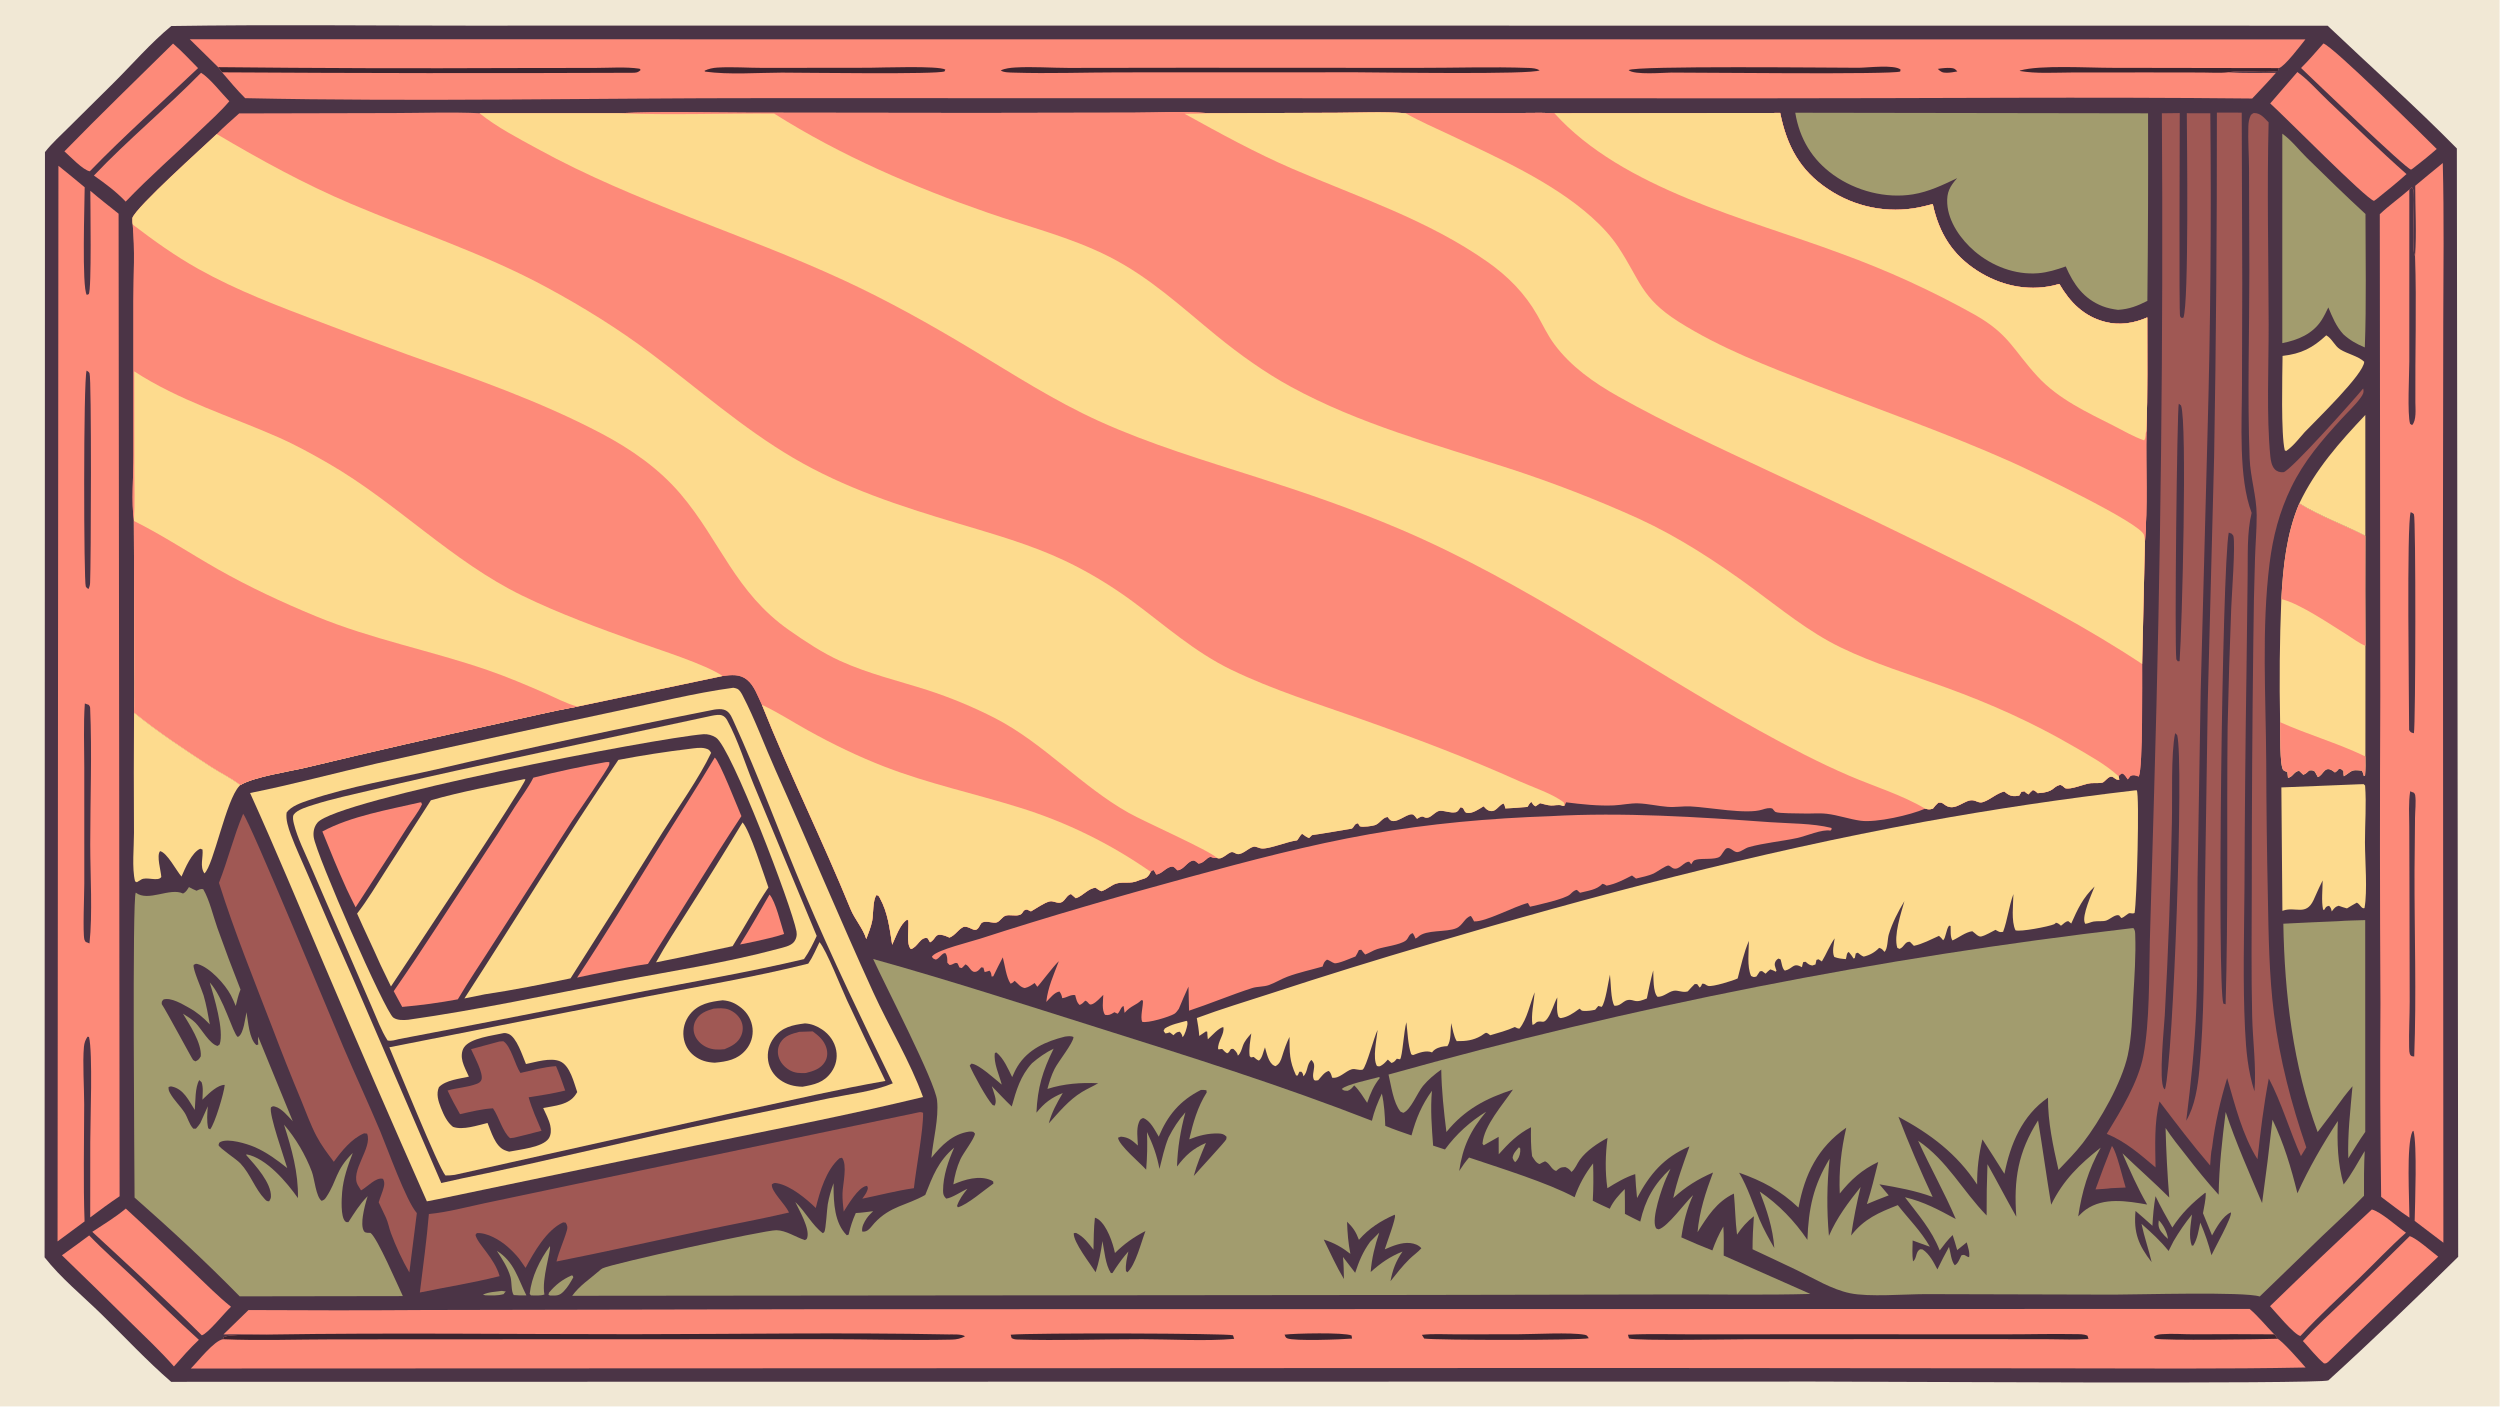
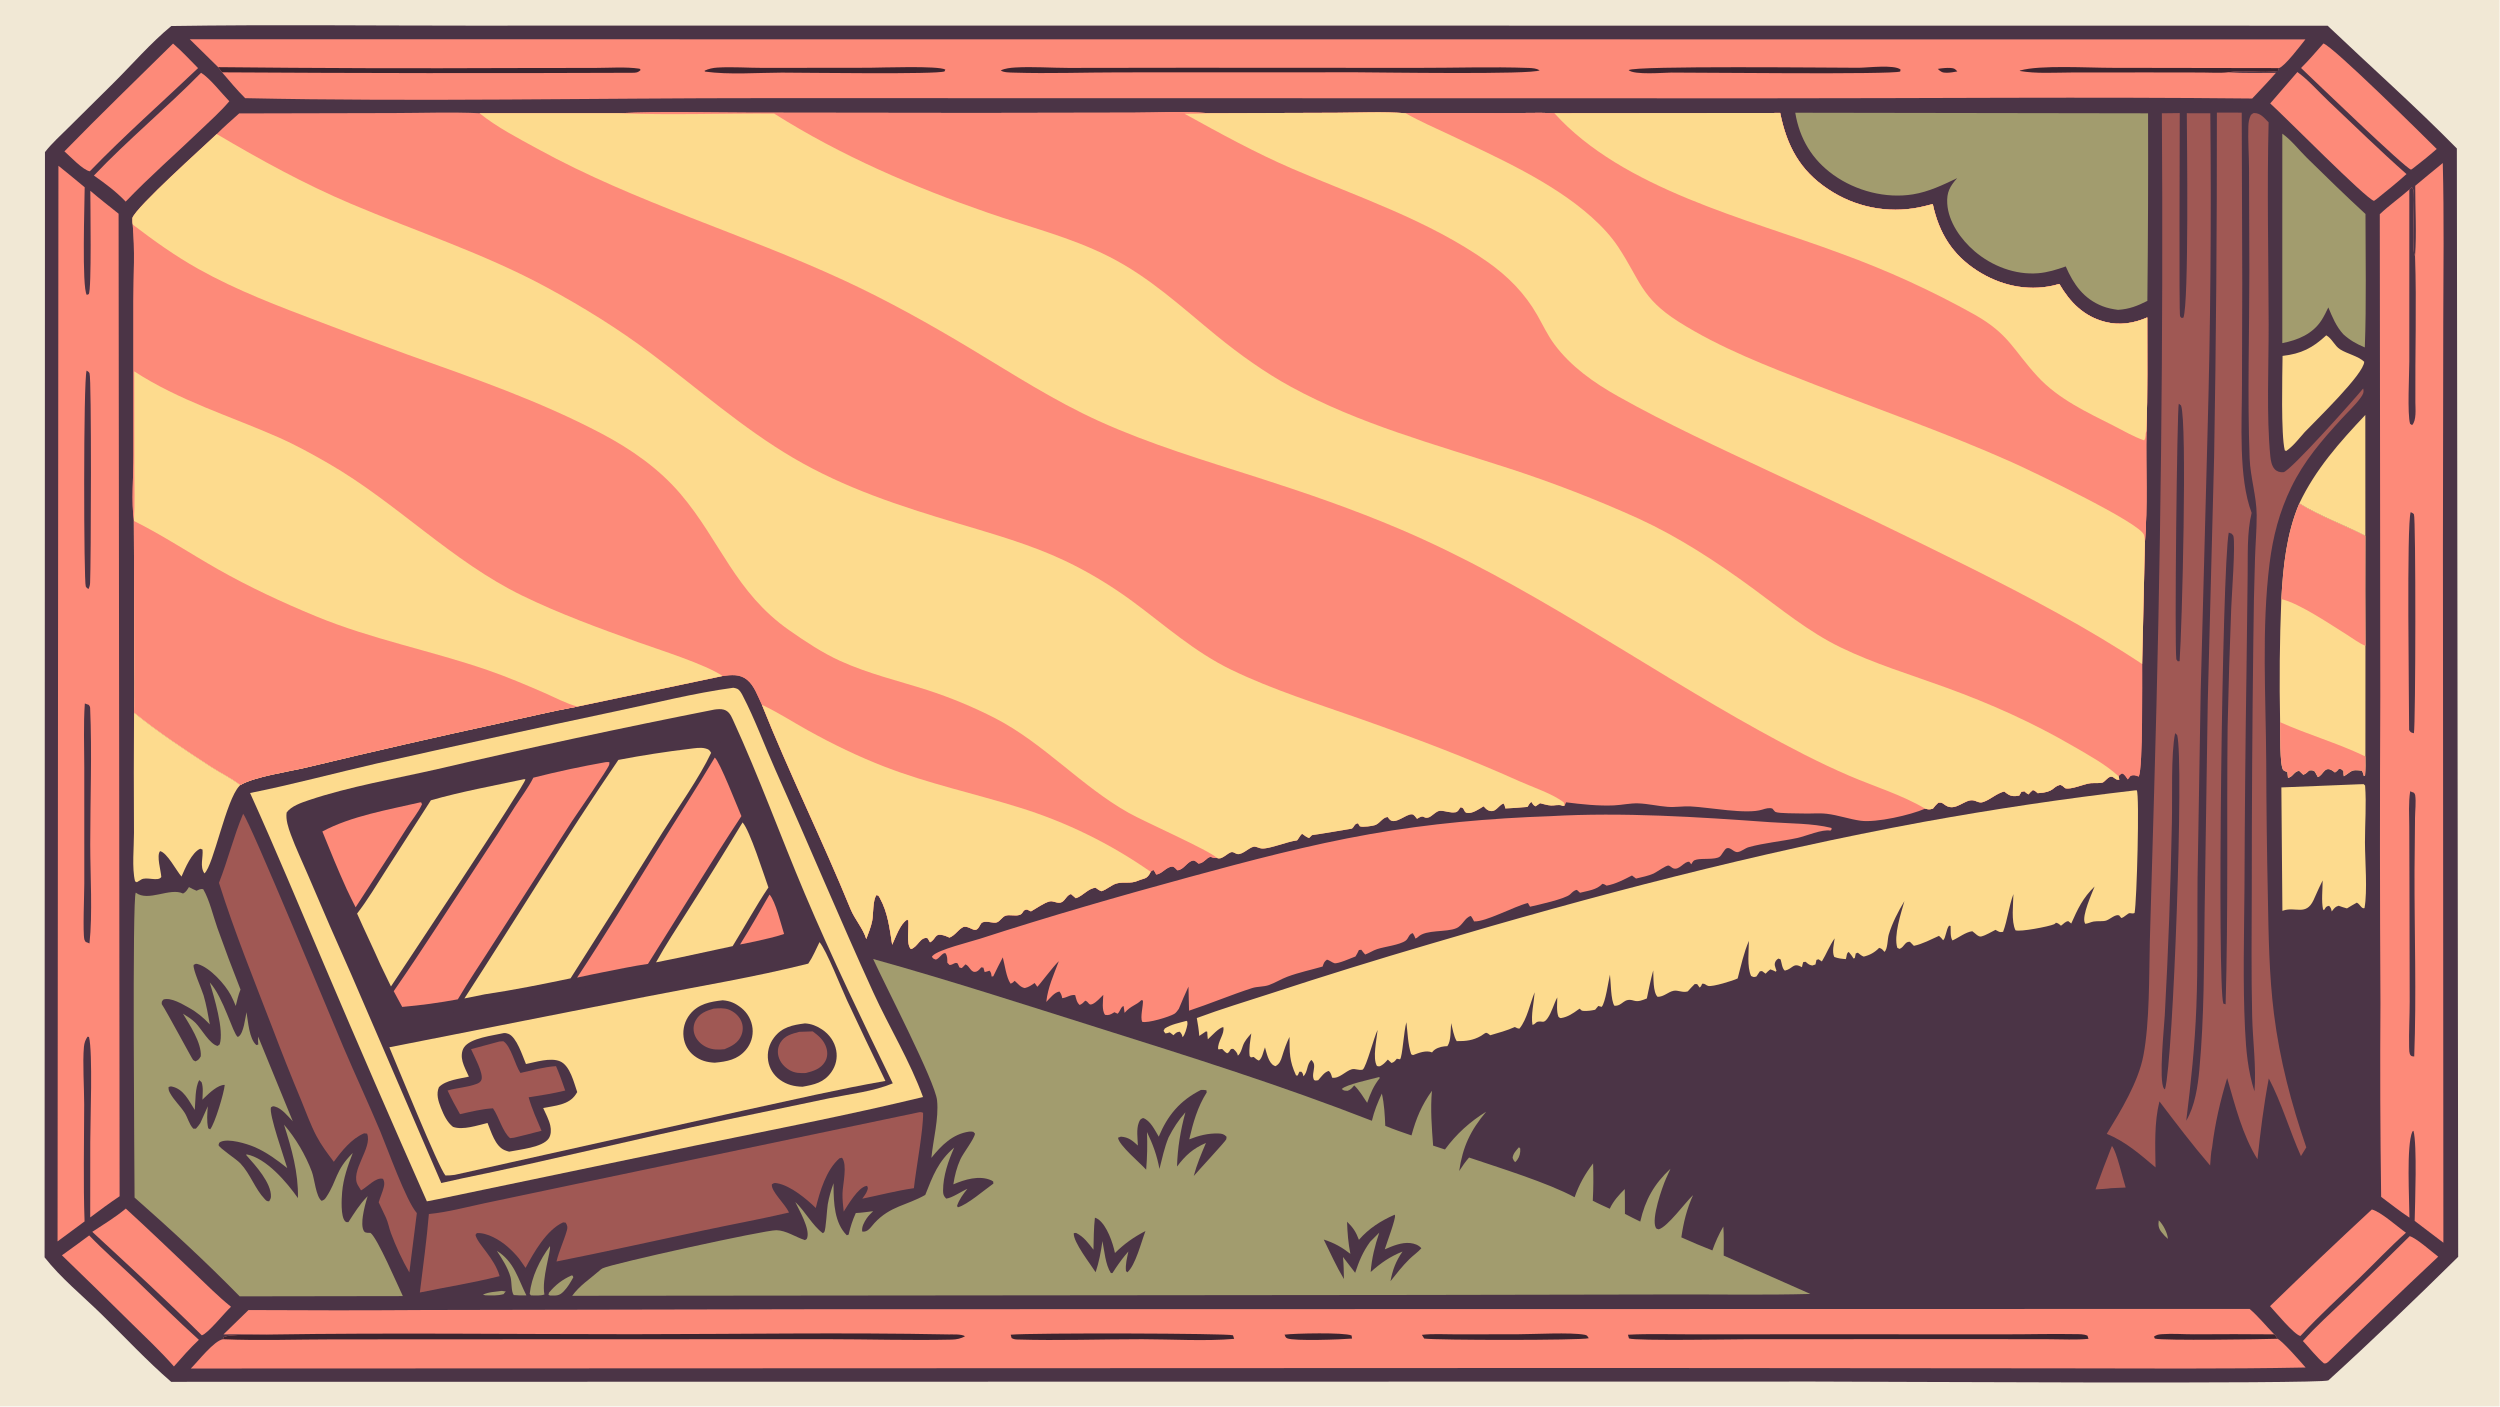
<svg xmlns="http://www.w3.org/2000/svg" width="3839" height="2160" viewBox="0 0 3839 2160">
  <path fill="#F1E8D5" transform="matrix(2.109 0 0 2.109 6.10352e-05 0)" d="M0 0L1820 0L1820 1024L0 1024L0 0Z" />
  <path fill="#4B3446" transform="matrix(2.109 0 0 2.109 6.10352e-05 0)" d="M124.718 18.953C196.494 17.795 268.404 18.694 340.195 18.667L747.228 18.633L1694.78 18.718C1726.05 48.448 1758.64 77.365 1788.88 108.105L1789.85 915.107C1758.98 945.536 1727.39 975.911 1695.32 1005.08C1689.53 1007.95 1357.8 1005.94 1321 1005.94L124.639 1006.14C106.93 990.891 90.554 973.172 73.794 956.824C60.138 943.503 44.242 930.51 32.466 915.49L32.741 110.756C37.805 104.219 44.329 98.422 50.175 92.585L82.048 61.012C95.989 47.231 109.622 31.331 124.718 18.953Z" />
  <path fill="#FD8A79" transform="matrix(2.109 0 0 2.109 6.10352e-05 0)" d="M451.089 82.441C482.289 80.927 514.063 81.97 545.313 82.026L711.209 82.237L825.409 82.028C843.136 82.037 862.344 80.697 879.929 82.45L973.107 82.117C989.736 82.071 1006.96 81.151 1023.51 82.461C1046.58 82.303 1069.64 82.305 1092.71 82.465C1105.64 82.479 1118.84 81.854 1131.75 82.41L1296.17 82.248C1300.97 106.034 1310.48 124.077 1331.06 137.709C1350.51 150.827 1374.41 155.606 1397.42 150.978C1400.72 150.292 1404 149.441 1407.27 148.589C1411.77 169.622 1421.54 185.467 1439.74 197.167C1456.11 207.695 1475.66 212.215 1494.83 207.959C1496.38 207.626 1497.91 207.227 1499.43 206.763C1507.14 220.048 1517.21 230.326 1532.55 234.315C1543.17 237.075 1553.53 235.506 1563.46 231.125C1563.37 258.694 1563.86 286.415 1562.83 313.964C1562.35 340.737 1563.84 368.487 1561.75 395.11L1559.74 483.491C1559.63 495.442 1560.42 558.529 1557.28 565.414C1554.77 564.593 1553.86 563.947 1551.3 564.875L1549.27 567.48C1547.92 565.748 1547.13 563.719 1545.02 563.088C1544.09 563.733 1543.19 564.262 1542.59 565.251L1543.1 567.677C1540.15 568.139 1539.68 565.754 1537.38 565.492C1535.3 565.254 1532.88 568.664 1531.3 569.608C1529.78 570.507 1524.09 570.046 1522.19 570.25C1517.27 570.778 1507.94 575.19 1503.69 573.885C1502.58 572.989 1501.09 571.238 1499.61 571.596C1494.51 572.828 1495.89 576.895 1483.67 577.531C1483.56 577.42 1483.44 577.307 1483.33 577.197C1482.27 576.181 1481.57 575.678 1480.18 575.222C1478.92 576.209 1477.97 577.147 1476.97 578.398C1475.78 577.774 1474.95 577.029 1473.99 576.118L1471.8 576.538L1470.22 579.274C1466.81 579.891 1464.39 579.995 1461.41 577.883C1460.69 577.372 1460 576.826 1459.31 576.275C1453.59 577.723 1449.38 582.12 1443.98 583.951C1440.74 585.048 1439.1 582.867 1436.1 582.671C1430.28 582.29 1423.82 590.717 1416.96 586.59C1414.49 585.1 1414.42 584.088 1411.31 584.459C1409.8 585.799 1408.6 587.138 1407.4 588.767C1404.72 589.569 1404.35 589.425 1401.75 588.793C1391.23 593.418 1366.14 599.153 1354.78 597.593C1346.47 596.45 1338.3 593.494 1330.04 592.531C1324.23 591.854 1318.15 592.571 1312.28 592.312C1308.74 592.155 1295.29 592.4 1292.76 591.195C1292.18 590.919 1291.05 589.329 1290.55 588.787C1288.42 587.847 1285.27 588.816 1283.12 589.5C1271.7 593.141 1244.73 587.834 1230.96 587.166C1225.41 586.896 1219.88 587.896 1214.34 587.485C1207.24 586.959 1200.12 585.232 1193.03 584.948C1187.13 584.712 1181.02 586.155 1175.1 586.424C1163.86 586.935 1151.48 585.606 1140.32 584.188L1139.2 586.62C1138.12 586.823 1138.11 586.975 1137.06 586.52C1135.04 585.635 1131.63 586.678 1129.37 586.531C1126.75 586.361 1123.89 585.487 1121.35 584.845C1120.22 585.556 1119.16 586.318 1118.09 587.113C1116.37 586.368 1116.04 585.422 1115.01 583.888C1113.69 584.885 1113.04 586.133 1112.23 587.532C1106.86 588.09 1101.45 588.343 1096.07 588.669C1096.04 588.524 1096.02 588.379 1095.99 588.234C1095.74 586.918 1095.48 586.128 1094.68 585.011C1090.59 586.702 1089.09 592.225 1083.8 590.103C1082.35 589.523 1081.27 588.202 1080.23 587.082C1077.12 588.985 1071.97 592.653 1068.06 591.885C1065.48 591.377 1066.54 587.775 1063.32 587.887C1062.3 589.344 1061.62 591.097 1059.8 591.434C1056.13 592.116 1052.39 590.335 1048.72 590.34C1045.53 590.344 1042.7 594.717 1039.65 595.352C1035.97 596.121 1037.3 592.591 1031.78 596.215C1030.82 595.09 1029.6 593.005 1028.12 592.908C1023.66 592.616 1016.11 600.585 1011.96 596.827C1011.37 596.293 1010.88 595.526 1010.42 594.877C1006.96 595.075 1004.87 599.149 1001.72 600.583C999.808 601.457 991.958 602.547 990.135 601.646L988.761 599.458C985.945 599.888 986.289 601.837 984.362 603.315C984.293 603.368 957.377 607.914 955.298 608.072L953.128 610.228C951.222 609.41 949.756 608.398 948.13 607.117C946.702 607.945 944.935 611.851 944.301 611.925C937.35 612.731 924.161 618.261 918.74 617.825C917.011 617.686 915.413 616.693 913.775 616.488C910.281 616.05 905.118 622.528 900.905 621.855C899.883 621.692 898.065 620.325 897.088 620.4C893.892 620.642 889.515 626.765 885.955 624.6C883.44 625.126 881.99 623.826 881.361 623.923C878.536 624.361 876.712 628.472 872.635 628.823C871.452 627.959 870.149 626.364 868.692 626.598C864.283 627.303 861.989 633.454 857.216 633.68C856.151 632.645 854.999 630.955 853.469 631.003C849.175 631.138 846.092 636.417 841.792 636.755L841.608 636.34C841.093 635.197 840.619 634.34 839.776 633.387C839.16 633.791 838.273 634.216 837.835 634.801C835.142 640.438 833.246 639.208 828.537 641.275C823.118 643.652 818.67 641.854 813.303 643.171C809.234 644.17 806.109 647.632 801.94 648.9C800.472 648.355 799.505 647.723 798.281 646.743L797.855 646.397C792.495 646.574 788.672 652.277 783.331 654.003C782.14 652.988 780.957 651.964 779.78 650.932C776.591 651.948 775.972 655.014 773.432 656.658C770.482 658.569 767.065 655.573 764.233 656.321C759.968 657.446 754.595 661.39 750.644 663.584L747.811 662.23C744.166 662.476 745.444 664.971 742.61 666.052C739.271 667.325 734.928 665.597 731.923 666.804C729.905 667.614 728.144 670.53 726.13 671.452C723.445 672.682 718.692 670.129 715.283 671.613C713.524 672.378 713.087 676.183 710.612 676.964C708.207 677.723 704.182 673.351 700.887 675.221C697.366 677.218 695.434 680.989 691.338 682.676C689.942 682.075 688.491 681.397 687.025 680.995C680.277 679.145 681.705 683.723 677.178 686.126L675.433 683.15C670.231 681.621 668.363 689.512 663.285 691.04C659.591 687.524 661.979 675.501 661.355 670.215L660.458 669.623C655.324 672.812 652.107 682.548 649.606 687.881C647.774 676.156 646.463 664.424 640.626 653.848C639.801 652.353 639.832 652.157 638.211 651.677C635.4 655.104 635.976 665.73 635.06 670.422C634.182 674.916 632.311 679.421 630.748 683.722C628.42 675.93 622.398 669.492 619.252 661.782C598.866 611.815 574.774 563.304 554.774 513.188C551.839 507.165 549.248 499.175 543.887 494.902C538.559 490.655 532.474 491.402 526.135 492.207L420.423 514.45C401.253 517.921 382.248 522.591 363.202 526.699C316.526 536.838 269.966 547.505 223.531 558.699C210.54 561.845 185.117 565.453 174.929 571.635C168.444 566.605 160.388 562.749 153.442 558.227C134.588 545.954 115.049 533.066 97.59 518.903C98.342 503.844 97.77 488.44 97.738 473.353L97.505 379.306C95.544 365.488 97.221 346.097 97.175 331.626L97.178 219.291C97.16 200.983 98.355 181.717 96.639 163.516C96.226 162.225 96.409 160.089 96.366 158.692C99.367 150.426 147.827 107.099 157.803 97.609C163.025 92.377 168.617 87.513 174.125 82.587L287.008 82.316C307.647 82.277 328.542 81.478 349.15 82.434L451.089 82.441Z" />
  <path fill="#FD8A79" transform="matrix(2.109 0 0 2.109 6.10352e-05 0)" d="M451.089 82.441C482.289 80.927 514.063 81.97 545.313 82.026L711.209 82.237L825.409 82.028C843.136 82.037 862.344 80.697 879.929 82.45L973.107 82.117C989.736 82.071 1006.96 81.151 1023.51 82.461C1046.58 82.303 1069.64 82.305 1092.71 82.465C1105.64 82.479 1118.84 81.854 1131.75 82.41L1296.17 82.248C1300.97 106.034 1310.48 124.077 1331.06 137.709C1350.51 150.827 1374.41 155.606 1397.42 150.978C1400.72 150.292 1404 149.441 1407.27 148.589C1411.77 169.622 1421.54 185.467 1439.74 197.167C1456.11 207.695 1475.66 212.215 1494.83 207.959C1496.38 207.626 1497.91 207.227 1499.43 206.763C1507.14 220.048 1517.21 230.326 1532.55 234.315C1543.17 237.075 1553.53 235.506 1563.46 231.125C1563.37 258.694 1563.86 286.415 1562.83 313.964C1562.35 340.737 1563.84 368.487 1561.75 395.11L1559.74 483.491C1559.63 495.442 1560.42 558.529 1557.28 565.414C1554.77 564.593 1553.86 563.947 1551.3 564.875L1549.27 567.48C1547.92 565.748 1547.13 563.719 1545.02 563.088C1544.09 563.733 1543.19 564.262 1542.59 565.251L1543.1 567.677C1540.15 568.139 1539.68 565.754 1537.38 565.492C1535.3 565.254 1532.88 568.664 1531.3 569.608C1529.78 570.507 1524.09 570.046 1522.19 570.25C1517.27 570.778 1507.94 575.19 1503.69 573.885C1502.58 572.989 1501.09 571.238 1499.61 571.596C1494.51 572.828 1495.89 576.895 1483.67 577.531C1483.56 577.42 1483.44 577.307 1483.33 577.197C1482.27 576.181 1481.57 575.678 1480.18 575.222C1478.92 576.209 1477.97 577.147 1476.97 578.398C1475.78 577.774 1474.95 577.029 1473.99 576.118L1471.8 576.538L1470.22 579.274C1466.81 579.891 1464.39 579.995 1461.41 577.883C1460.69 577.372 1460 576.826 1459.31 576.275C1453.59 577.723 1449.38 582.12 1443.98 583.951C1440.74 585.048 1439.1 582.867 1436.1 582.671C1430.28 582.29 1423.82 590.717 1416.96 586.59C1414.49 585.1 1414.42 584.088 1411.31 584.459C1409.8 585.799 1408.6 587.138 1407.4 588.767C1404.72 589.569 1404.35 589.425 1401.75 588.793C1384.94 578.801 1364.52 572.582 1346.5 564.837C1324.2 555.257 1302.56 543.883 1281.32 532.146C1193.32 483.502 1111.55 424.457 1018.6 384.966C985.293 370.813 950.913 358.957 916.46 347.919C877.291 335.37 837.4 323.525 799.896 306.473C767.544 291.764 737.972 272.647 707.597 254.384C677.182 236.097 646.366 218.865 614.131 203.947C540.593 169.916 463.155 147.688 391.627 108.482C377.502 100.739 361.663 92.59 349.15 82.434L451.089 82.441Z" />
  <path fill="#FDDB8E" transform="matrix(2.109 0 0 2.109 6.10352e-05 0)" d="M349.15 82.434L451.089 82.441C488.472 83.934 526.237 82.457 563.676 82.71C612.206 113.353 665.217 136.163 719.325 154.932C748.848 165.174 779.401 172.637 807.424 186.806C837.303 201.913 860.422 223.741 886.019 244.602C902.709 258.205 920.999 271.281 939.891 281.598C989.831 308.871 1044.97 323.577 1098.79 341.071C1130.92 351.525 1162.46 363.747 1193.24 377.683C1222.61 391.208 1249.79 409.042 1275.84 428.103C1296.46 443.199 1316.93 460.079 1340 471.283C1364.82 483.342 1391 491.169 1416.85 500.595C1449.4 512.468 1479.84 525.994 1509.78 543.446C1520.74 549.83 1533.32 556.613 1542.59 565.251L1543.1 567.677C1540.15 568.139 1539.68 565.754 1537.38 565.492C1535.3 565.254 1532.88 568.664 1531.3 569.608C1529.78 570.507 1524.09 570.046 1522.19 570.25C1517.27 570.778 1507.94 575.19 1503.69 573.885C1502.58 572.989 1501.09 571.238 1499.61 571.596C1494.51 572.828 1495.89 576.895 1483.67 577.531C1483.56 577.42 1483.44 577.307 1483.33 577.197C1482.27 576.181 1481.57 575.678 1480.18 575.222C1478.92 576.209 1477.97 577.147 1476.97 578.398C1475.78 577.774 1474.95 577.029 1473.99 576.118L1471.8 576.538L1470.22 579.274C1466.81 579.891 1464.39 579.995 1461.41 577.883C1460.69 577.372 1460 576.826 1459.31 576.275C1453.59 577.723 1449.38 582.12 1443.98 583.951C1440.74 585.048 1439.1 582.867 1436.1 582.671C1430.28 582.29 1423.82 590.717 1416.96 586.59C1414.49 585.1 1414.42 584.088 1411.31 584.459C1409.8 585.799 1408.6 587.138 1407.4 588.767C1404.72 589.569 1404.35 589.425 1401.75 588.793C1384.94 578.801 1364.52 572.582 1346.5 564.837C1324.2 555.257 1302.56 543.883 1281.32 532.146C1193.32 483.502 1111.55 424.457 1018.6 384.966C985.293 370.813 950.913 358.957 916.46 347.919C877.291 335.37 837.4 323.525 799.896 306.473C767.544 291.764 737.972 272.647 707.597 254.384C677.182 236.097 646.366 218.865 614.131 203.947C540.593 169.916 463.155 147.688 391.627 108.482C377.502 100.739 361.663 92.59 349.15 82.434Z" />
  <path fill="#FD8A79" transform="matrix(2.109 0 0 2.109 6.10352e-05 0)" d="M1131.75 82.41L1296.17 82.248C1300.97 106.034 1310.48 124.077 1331.06 137.709C1350.51 150.827 1374.41 155.606 1397.42 150.978C1400.72 150.292 1404 149.441 1407.27 148.589C1411.77 169.622 1421.54 185.467 1439.74 197.167C1456.11 207.695 1475.66 212.215 1494.83 207.959C1496.38 207.626 1497.91 207.227 1499.43 206.763C1507.14 220.048 1517.21 230.326 1532.55 234.315C1543.17 237.075 1553.53 235.506 1563.46 231.125C1563.37 258.694 1563.86 286.415 1562.83 313.964C1562.35 340.737 1563.84 368.487 1561.75 395.11C1561.67 393.192 1561.59 391.42 1561.1 389.554C1558.75 380.711 1477.25 342.086 1464.71 336.484C1417.69 315.48 1368.91 298.539 1320.93 279.872C1287.72 266.948 1252.14 253.313 1221.98 234.113C1194.89 216.869 1194.38 204.27 1178.35 179.969C1172.95 171.769 1166.07 164.526 1158.77 157.998C1129.84 132.14 1090.13 114.731 1055.42 98.092C1044.84 93.02 1033.64 88.37 1023.51 82.461C1046.58 82.303 1069.64 82.305 1092.71 82.465C1105.64 82.479 1118.84 81.854 1131.75 82.41Z" />
  <path fill="#FDDB8E" transform="matrix(2.109 0 0 2.109 6.10352e-05 0)" d="M1131.75 82.41L1296.17 82.248C1300.97 106.034 1310.48 124.077 1331.06 137.709C1350.51 150.827 1374.41 155.606 1397.42 150.978C1400.72 150.292 1404 149.441 1407.27 148.589C1411.77 169.622 1421.54 185.467 1439.74 197.167C1456.11 207.695 1475.66 212.215 1494.83 207.959C1496.38 207.626 1497.91 207.227 1499.43 206.763C1507.14 220.048 1517.21 230.326 1532.55 234.315C1543.17 237.075 1553.53 235.506 1563.46 231.125C1563.37 258.694 1563.86 286.415 1562.83 313.964C1561.75 316.122 1562.82 318.475 1561.17 320.636C1553.69 318.072 1546.5 313.833 1539.45 310.243C1519.71 300.204 1498.96 290.756 1483.69 274.232C1465.84 254.92 1463.02 243.481 1438.1 229.278C1406.64 211.686 1373.8 196.685 1339.91 184.425C1271.75 159.017 1181.68 137.72 1131.75 82.41Z" />
  <path fill="#FDDB8E" transform="matrix(2.109 0 0 2.109 6.10352e-05 0)" d="M879.929 82.45L973.107 82.117C989.736 82.071 1006.96 81.151 1023.51 82.461C1033.64 88.37 1044.84 93.02 1055.42 98.092C1090.13 114.731 1129.84 132.14 1158.77 157.998C1166.07 164.526 1172.95 171.769 1178.35 179.969C1194.38 204.27 1194.89 216.869 1221.98 234.113C1252.14 253.313 1287.72 266.948 1320.93 279.872C1368.91 298.539 1417.69 315.48 1464.71 336.484C1477.25 342.086 1558.75 380.711 1561.1 389.554C1561.59 391.42 1561.67 393.192 1561.75 395.11L1559.74 483.491C1519.81 457.042 1477.16 434.668 1434.38 413.224C1385.98 389.121 1337.23 365.743 1288.13 343.099C1251.19 325.75 1213.78 308.607 1178.19 288.604C1160.63 278.733 1143.75 266.906 1131.65 250.547C1126.8 243.987 1123.35 236.522 1119.32 229.45C1110.33 213.672 1098 201.179 1083.17 190.744C1039.66 160.126 989.422 143.762 941.087 122.907C914.107 111.265 888.185 97.038 862.494 82.817C868.308 82.835 874.121 82.712 879.929 82.45Z" />
  <path fill="#FD8A79" transform="matrix(2.109 0 0 2.109 6.10352e-05 0)" d="M96.639 163.516C111.996 175.227 127.43 186.3 144.319 195.75C172.605 211.578 202.88 223.007 233.123 234.437C254.266 242.528 275.477 250.443 296.751 258.182C344.836 275.336 392.902 291.898 438.186 315.79C459.585 327.08 479.795 341.172 495.547 359.708C524.284 393.525 535.332 431.446 574.772 458.978C586.478 467.15 598.665 475.268 611.679 481.188C632.215 490.529 653.689 495.589 675.064 502.388C692.174 507.94 708.812 514.852 724.819 523.058C760.241 541.434 787.033 572.25 821.704 591.782C833.976 598.695 880.263 619.021 885.955 624.6C883.44 625.126 881.99 623.826 881.361 623.923C878.536 624.361 876.712 628.472 872.635 628.823C871.452 627.959 870.149 626.364 868.692 626.598C864.283 627.303 861.989 633.454 857.216 633.68C856.151 632.645 854.999 630.955 853.469 631.003C849.175 631.138 846.092 636.417 841.792 636.755L841.608 636.34C841.093 635.197 840.619 634.34 839.776 633.387C839.16 633.791 838.273 634.216 837.835 634.801C835.142 640.438 833.246 639.208 828.537 641.275C823.118 643.652 818.67 641.854 813.303 643.171C809.234 644.17 806.109 647.632 801.94 648.9C800.472 648.355 799.505 647.723 798.281 646.743L797.855 646.397C792.495 646.574 788.672 652.277 783.331 654.003C782.14 652.988 780.957 651.964 779.78 650.932C776.591 651.948 775.972 655.014 773.432 656.658C770.482 658.569 767.065 655.573 764.233 656.321C759.968 657.446 754.595 661.39 750.644 663.584L747.811 662.23C744.166 662.476 745.444 664.971 742.61 666.052C739.271 667.325 734.928 665.597 731.923 666.804C729.905 667.614 728.144 670.53 726.13 671.452C723.445 672.682 718.692 670.129 715.283 671.613C713.524 672.378 713.087 676.183 710.612 676.964C708.207 677.723 704.182 673.351 700.887 675.221C697.366 677.218 695.434 680.989 691.338 682.676C689.942 682.075 688.491 681.397 687.025 680.995C680.277 679.145 681.705 683.723 677.178 686.126L675.433 683.15C670.231 681.621 668.363 689.512 663.285 691.04C659.591 687.524 661.979 675.501 661.355 670.215L660.458 669.623C655.324 672.812 652.107 682.548 649.606 687.881C647.774 676.156 646.463 664.424 640.626 653.848C639.801 652.353 639.832 652.157 638.211 651.677C635.4 655.104 635.976 665.73 635.06 670.422C634.182 674.916 632.311 679.421 630.748 683.722C628.42 675.93 622.398 669.492 619.252 661.782C598.866 611.815 574.774 563.304 554.774 513.188C551.839 507.165 549.248 499.175 543.887 494.902C538.559 490.655 532.474 491.402 526.135 492.207L420.423 514.45C401.253 517.921 382.248 522.591 363.202 526.699C316.526 536.838 269.966 547.505 223.531 558.699C210.54 561.845 185.117 565.453 174.929 571.635C168.444 566.605 160.388 562.749 153.442 558.227C134.588 545.954 115.049 533.066 97.59 518.903C98.342 503.844 97.77 488.44 97.738 473.353L97.505 379.306C95.544 365.488 97.221 346.097 97.175 331.626L97.178 219.291C97.16 200.983 98.355 181.717 96.639 163.516Z" />
  <path fill="#FDDB8E" transform="matrix(2.109 0 0 2.109 6.10352e-05 0)" d="M97.731 270.381C130.386 291.689 167.221 302.781 202.608 318.382C215.272 323.965 227.659 330.804 239.638 337.729C288.779 366.14 329.053 408.771 380.262 433.689C407.539 446.962 435.959 457.314 464.468 467.548C479.829 473.063 513.578 483.656 526.135 492.207L420.423 514.45C401.253 517.921 382.248 522.591 363.202 526.699C316.526 536.838 269.966 547.505 223.531 558.699C210.54 561.845 185.117 565.453 174.929 571.635C168.444 566.605 160.388 562.749 153.442 558.227C134.588 545.954 115.049 533.066 97.59 518.903C98.342 503.844 97.77 488.44 97.738 473.353L97.505 379.306C98.333 366.609 97.844 353.643 97.827 340.913L97.731 270.381Z" />
  <path fill="#FD8A79" transform="matrix(2.109 0 0 2.109 6.10352e-05 0)" d="M97.505 379.306C118.545 389.764 138.122 402.817 158.533 414.402C181.438 427.403 205.616 438.621 229.943 448.677C270.618 465.492 313.599 473.627 355.058 487.927C369.123 492.778 382.837 498.608 396.477 504.533C404.196 507.885 412.302 512.314 420.423 514.45C401.253 517.921 382.248 522.591 363.202 526.699C316.526 536.838 269.966 547.505 223.531 558.699C210.54 561.845 185.117 565.453 174.929 571.635C168.444 566.605 160.388 562.749 153.442 558.227C134.588 545.954 115.049 533.066 97.59 518.903C98.342 503.844 97.77 488.44 97.738 473.353L97.505 379.306Z" />
  <path fill="#FDDB8E" transform="matrix(2.109 0 0 2.109 6.10352e-05 0)" d="M554.774 513.188C566.255 518.56 577.063 525.587 588.145 531.743C606.245 541.797 625.227 550.994 644.548 558.434C676.392 570.697 709.372 577.739 741.836 587.846C776.081 598.413 808.469 614.255 837.835 634.801C835.142 640.438 833.246 639.208 828.537 641.275C823.118 643.652 818.67 641.854 813.303 643.171C809.234 644.17 806.109 647.632 801.94 648.9C800.472 648.355 799.505 647.723 798.281 646.743L797.855 646.397C792.495 646.574 788.672 652.277 783.331 654.003C782.14 652.988 780.957 651.964 779.78 650.932C776.591 651.948 775.972 655.014 773.432 656.658C770.482 658.569 767.065 655.573 764.233 656.321C759.968 657.446 754.595 661.39 750.644 663.584L747.811 662.23C744.166 662.476 745.444 664.971 742.61 666.052C739.271 667.325 734.928 665.597 731.923 666.804C729.905 667.614 728.144 670.53 726.13 671.452C723.445 672.682 718.692 670.129 715.283 671.613C713.524 672.378 713.087 676.183 710.612 676.964C708.207 677.723 704.182 673.351 700.887 675.221C697.366 677.218 695.434 680.989 691.338 682.676C689.942 682.075 688.491 681.397 687.025 680.995C680.277 679.145 681.705 683.723 677.178 686.126L675.433 683.15C670.231 681.621 668.363 689.512 663.285 691.04C659.591 687.524 661.979 675.501 661.355 670.215L660.458 669.623C655.324 672.812 652.107 682.548 649.606 687.881C647.774 676.156 646.463 664.424 640.626 653.848C639.801 652.353 639.832 652.157 638.211 651.677C635.4 655.104 635.976 665.73 635.06 670.422C634.182 674.916 632.311 679.421 630.748 683.722C628.42 675.93 622.398 669.492 619.252 661.782C598.866 611.815 574.774 563.304 554.774 513.188Z" />
  <path fill="#FDDB8E" transform="matrix(2.109 0 0 2.109 6.10352e-05 0)" d="M157.803 97.609C189.413 116.299 221.601 133.997 255.457 148.348C303.261 168.612 352.405 184.511 398.261 209.345C424.987 223.82 449.904 239.251 474.22 257.507C508.168 282.995 540.702 311.73 577.352 333.284C614.996 355.422 655.252 368.472 696.828 380.923C723.297 388.849 750.244 396.424 775.293 408.259C792.286 416.289 809.207 426.529 824.316 437.656C848.257 455.285 869.616 474.677 896.669 487.74C926.868 502.322 959.265 512.417 990.839 523.543C1029.99 537.34 1068.61 551.863 1106.48 568.908C1115.78 573.097 1130.95 578.119 1138.62 584.271L1139.2 586.62C1138.12 586.823 1138.11 586.975 1137.06 586.52C1135.04 585.635 1131.63 586.678 1129.37 586.531C1126.75 586.361 1123.89 585.487 1121.35 584.845C1120.22 585.556 1119.16 586.318 1118.09 587.113C1116.37 586.368 1116.04 585.422 1115.01 583.888C1113.69 584.885 1113.04 586.133 1112.23 587.532C1106.86 588.09 1101.45 588.343 1096.07 588.669C1096.04 588.524 1096.02 588.379 1095.99 588.234C1095.74 586.918 1095.48 586.128 1094.68 585.011C1090.59 586.702 1089.09 592.225 1083.8 590.103C1082.35 589.523 1081.27 588.202 1080.23 587.082C1077.12 588.985 1071.97 592.653 1068.06 591.885C1065.48 591.377 1066.54 587.775 1063.32 587.887C1062.3 589.344 1061.62 591.097 1059.8 591.434C1056.13 592.116 1052.39 590.335 1048.72 590.34C1045.53 590.344 1042.7 594.717 1039.65 595.352C1035.97 596.121 1037.3 592.591 1031.78 596.215C1030.82 595.09 1029.6 593.005 1028.12 592.908C1023.66 592.616 1016.11 600.585 1011.96 596.827C1011.37 596.293 1010.88 595.526 1010.42 594.877C1006.96 595.075 1004.87 599.149 1001.72 600.583C999.808 601.457 991.958 602.547 990.135 601.646L988.761 599.458C985.945 599.888 986.289 601.837 984.362 603.315C984.293 603.368 957.377 607.914 955.298 608.072L953.128 610.228C951.222 609.41 949.756 608.398 948.13 607.117C946.702 607.945 944.935 611.851 944.301 611.925C937.35 612.731 924.161 618.261 918.74 617.825C917.011 617.686 915.413 616.693 913.775 616.488C910.281 616.05 905.118 622.528 900.905 621.855C899.883 621.692 898.065 620.325 897.088 620.4C893.892 620.642 889.515 626.765 885.955 624.6C880.263 619.021 833.976 598.695 821.704 591.782C787.033 572.25 760.241 541.434 724.819 523.058C708.812 514.852 692.174 507.94 675.064 502.388C653.689 495.589 632.215 490.529 611.679 481.188C598.665 475.268 586.478 467.15 574.772 458.978C535.332 431.446 524.284 393.525 495.547 359.708C479.795 341.172 459.585 327.08 438.186 315.79C392.902 291.898 344.836 275.336 296.751 258.182C275.477 250.443 254.266 242.528 233.123 234.437C202.88 223.007 172.605 211.578 144.319 195.75C127.43 186.3 111.996 175.227 96.639 163.516C96.226 162.225 96.409 160.089 96.366 158.692C99.367 150.426 147.827 107.099 157.803 97.609Z" />
  <path fill="#FDDB8E" transform="matrix(2.109 0 0 2.109 6.10352e-05 0)" d="M533.927 500.769C534.871 500.927 535.868 501.103 536.743 501.506C538.558 502.343 539.811 504.643 540.704 506.359C549.775 523.796 556.711 542.986 564.764 560.99C588.788 614.697 611.434 669.089 635.864 722.596C647.452 747.976 662.564 772.535 672.054 798.761C617.096 812.068 561.403 822.76 506.016 834.142L319.244 873.075L310.811 874.723C285.499 817.576 260.608 760.243 236.142 702.728C218.276 660.85 200.892 618.875 182.086 577.398C213.076 571.217 243.723 562.917 274.53 555.852C332.311 542.876 390.167 530.239 448.096 517.943C476.409 512.046 505.287 504.619 533.927 500.769Z" />
  <path fill="#4B3446" transform="matrix(2.109 0 0 2.109 6.10352e-05 0)" d="M520.09 516.664C522.34 516.365 524.833 516.078 527.05 516.724C530.64 517.77 532.123 520.762 533.559 523.884C552.653 565.399 568.249 608.794 586.057 650.901C605.733 697.426 627.962 743.367 650.049 788.793C636.031 794.74 619.057 796.512 604.181 799.584L528.148 815.489C464.081 829.009 400.463 844.911 336.343 858.034L321.301 861.384L256.083 710.262C245.275 686.044 234.69 661.727 224.329 637.315C220.133 627.434 215.425 617.612 211.714 607.542C209.949 602.753 207.954 596.775 208.691 591.622C211.976 586.954 219.528 584.412 224.804 582.633C254.35 572.669 288.176 566.934 318.807 559.927C385.651 544.361 452.755 529.938 520.09 516.664Z" />
-   <path fill="#FDDB8E" transform="matrix(2.109 0 0 2.109 6.10352e-05 0)" d="M518.584 521.091C520.588 520.713 523.685 520.163 525.645 520.857C527.462 521.5 528.634 522.87 529.54 524.532C537.487 539.095 542.626 556.416 549.004 571.793L594.665 681.465C591.907 687.36 589.188 693.015 585.414 698.341C545.834 707.706 505.335 714.577 465.411 722.36C407.11 734.099 348.745 745.516 290.318 756.61C287.593 757.283 285.015 758.171 282.207 757.588C277.428 750.135 274.326 741.404 270.763 733.304L249.773 684.761C241.804 666.718 233.937 648.63 226.169 630.499C221.902 620.577 216.607 610.271 213.996 599.789C213.552 598.007 212.801 594.73 213.875 593.133C216.288 589.547 224.17 587.29 228.226 585.995C241.974 581.602 256.426 578.595 270.472 575.225C297.691 568.777 324.976 562.611 352.323 556.73L518.584 521.091Z" />
  <path fill="#4B3446" transform="matrix(2.109 0 0 2.109 6.10352e-05 0)" d="M512.2 534.584C515.314 534.369 518.693 535.34 521.306 537.033C532.347 544.182 576.439 659.759 579.92 678.107C580.449 680.899 579.847 683.65 578.05 685.901C575.694 688.853 570.056 689.911 566.515 690.865C528.547 701.096 488.694 707.03 450.085 714.481C399.325 724.278 348.372 735.28 297.179 742.522C293.684 742.825 289.406 743.015 286.412 740.96C280.3 736.766 230.063 621.908 228.414 609.51C227.913 605.747 228.67 602.002 231.128 599.01C244.94 582.197 477.007 537.445 512.2 534.584Z" />
  <path fill="#FDDB8E" transform="matrix(2.109 0 0 2.109 6.10352e-05 0)" d="M502.22 545.235C505.725 544.809 510.144 544.006 513.621 544.954C516.111 545.633 516.576 546.063 517.783 548.17C509.306 566.136 493.318 588.612 482.46 605.931C460.334 641.546 437.988 677.023 415.425 712.362C394.742 716.676 373.92 720.876 353.019 723.976L338.133 726.991C375.615 669.247 411.381 610.125 450.242 553.305C467.467 550.001 484.804 547.309 502.22 545.235Z" />
  <path fill="#FD8A79" transform="matrix(2.109 0 0 2.109 6.10352e-05 0)" d="M440.843 554.969C441.856 554.751 442.698 554.87 443.718 554.956C443.672 555.572 443.733 556.205 443.578 556.802C442.786 559.859 419.777 592.906 416.402 598.062L358.543 688.008C350.17 701.218 341.285 714.154 333.346 727.629C319.944 730.123 306.43 731.966 292.85 733.152L286.663 721.699C308.174 690.713 328.42 658.622 349.226 627.14C357.999 613.922 366.609 600.597 375.054 587.166C379.485 580.264 384.658 573.574 388.336 566.244C405.693 561.84 423.208 558.079 440.843 554.969Z" />
  <path fill="#FDDB8E" transform="matrix(2.109 0 0 2.109 6.10352e-05 0)" d="M381.68 567.316L382.561 567.482C382.633 571.084 292.991 705.604 284.671 718.259L277.08 702.566C271.559 690.039 265.57 677.703 260.002 665.189C267.726 655.237 274.265 644.121 281.097 633.529L313.719 582.706C335.904 576.36 359.107 572.171 381.68 567.316Z" />
  <path fill="#FD8A79" transform="matrix(2.109 0 0 2.109 6.10352e-05 0)" d="M520.426 551.611C523.902 554.101 537.051 587.961 539.828 594.235C516.42 629.558 494.494 666.019 471.804 701.819C461.05 703.381 450.325 705.697 439.656 707.77C433.144 708.977 426.667 710.452 420.189 711.829C440.417 681.279 459.489 649.7 478.787 618.548C492.626 596.209 506.994 574.198 520.426 551.611Z" />
  <path fill="#FDDB8E" transform="matrix(2.109 0 0 2.109 6.10352e-05 0)" d="M540.67 598.819C545.897 604.393 556.151 636.903 559.495 646.165C550.232 659.88 542.177 674.806 533.441 688.904L494.303 697.333L477.661 700.703C484.537 688.116 492.597 676.067 500.237 663.923C513.976 642.385 527.454 620.682 540.67 598.819Z" />
  <path fill="#FD8A79" transform="matrix(2.109 0 0 2.109 6.10352e-05 0)" d="M306.083 584.182L306.735 584.294L307.25 585.638C304.418 591.795 299.84 597.157 296.236 602.886C284.043 622.272 271.283 641.331 258.931 660.625C256.634 656.28 254.567 651.789 252.414 647.37C246.131 633.536 240.397 619.515 234.717 605.425C255.569 594.171 283.077 589.515 306.083 584.182Z" />
  <path fill="#FD8A79" transform="matrix(2.109 0 0 2.109 6.10352e-05 0)" d="M560.305 651.341C564.748 656.429 568.64 673.005 570.909 680.037C564.148 682.404 556.875 683.792 549.903 685.46L538.863 687.684C546.353 675.796 553.245 663.491 560.305 651.341Z" />
  <path fill="#FDDB8E" transform="matrix(2.109 0 0 2.109 6.10352e-05 0)" d="M596.698 685.979C601.868 692.128 612.351 718.923 616.784 728.477C625.934 748.071 635.233 767.595 644.681 787.047C610.58 792.99 576.485 800.993 542.64 808.281L331.126 855.423C328.829 855.782 326.659 855.902 324.336 855.89C319.445 850.611 288.45 774.031 283.478 762.538L470.276 725.715C509.595 717.974 549.66 711.432 588.515 701.631C591.799 696.85 594.139 691.182 596.698 685.979Z" />
  <path fill="#4B3446" transform="matrix(2.109 0 0 2.109 6.10352e-05 0)" d="M366.868 752.2C367.967 752.101 369.092 752.354 370.12 752.743C376.183 755.033 380.488 768.93 382.957 774.738C389.997 773.355 400.825 769.797 407.795 772.778C415.134 775.917 417.913 788.449 420.287 795.174C419.948 795.731 419.6 796.284 419.244 796.831C414.1 804.687 403.965 805.013 395.496 806.791C397.332 810.842 399.735 815.285 400.696 819.624C401.359 822.622 401.307 826.321 399.536 828.924C395.085 835.466 378.292 836.985 370.712 838.546C369.621 838.277 368.52 837.902 367.479 837.479C360.544 834.659 357.614 823.935 354.981 817.657C347.715 819.351 337.01 823.093 329.823 820.489C325.471 817.079 323.032 811.667 321.04 806.636C319.13 801.811 317.43 796.524 319.614 791.529C324.679 786.39 334.655 785.465 341.402 783.918C339.784 780.385 337.815 776.652 336.782 772.908C335.893 769.686 335.933 765.62 337.786 762.74C342.287 755.746 358.944 754.026 366.868 752.2Z" />
  <path fill="#A05854" transform="matrix(2.109 0 0 2.109 6.10352e-05 0)" d="M363.592 758.35L366.498 758.143C372.152 761.817 374.892 775.247 378.929 781.242C387.415 779.342 396.173 776.824 404.862 776.279C407.367 782.127 409.516 788.01 411.539 794.041C402.742 796.206 393.849 797.575 384.909 798.981C387.272 807.348 390.913 815.323 394.301 823.315C387.699 825.17 380.984 826.713 374.328 828.368L371.424 828.715C366.062 824.448 363.126 812.864 358.943 806.995C350.851 807.411 342.831 809.511 334.933 811.232C331.692 805.576 328.659 799.92 325.885 794.02C332.853 791.997 340.67 791.712 347.373 789.071C348.784 788.515 350.008 787.677 350.543 786.233C352.249 781.628 344.992 768.603 342.99 763.913L363.592 758.35Z" />
  <path fill="#4B3446" transform="matrix(2.109 0 0 2.109 6.10352e-05 0)" d="M586.074 745.155C590.677 745.374 594.761 747.034 598.562 749.574C603.873 753.123 607.697 758.457 608.862 764.801C609.889 770.39 608.594 775.972 605.324 780.609C599.895 788.307 592.961 789.716 584.319 791.273C578.248 791.122 572.937 789.832 567.93 786.243C563.32 782.973 560.218 777.986 559.321 772.404C558.369 766.4 559.923 760.268 563.621 755.443C569.378 747.813 577.16 746.297 586.074 745.155Z" />
  <path fill="#A05854" transform="matrix(2.109 0 0 2.109 6.10352e-05 0)" d="M581.994 751.297L591.756 750.967C596.092 754.121 600.09 757.602 601.685 762.925C602.738 766.435 602.556 770.059 600.594 773.244C597.471 778.314 592.18 779.91 586.729 781.283C582.496 781.46 578.844 781.403 575.058 779.276C571.129 777.068 567.929 773.5 566.796 769.071C565.915 765.683 566.443 762.083 568.259 759.091C571.341 753.989 576.583 752.735 581.994 751.297Z" />
  <path fill="#4B3446" transform="matrix(2.109 0 0 2.109 6.10352e-05 0)" d="M526.275 728.32C531.773 728.802 535.369 730.43 539.732 733.845C544.364 737.52 547.324 742.904 547.945 748.786C548.52 754.429 546.772 760.062 543.103 764.388C537.089 771.598 529.211 772.966 520.373 773.777C514.636 773.468 510.099 772.268 505.453 768.733C501.046 765.379 498.368 760.504 497.71 755.023C496.999 749.159 498.652 743.253 502.305 738.612C508.384 730.916 517.102 729.333 526.275 728.32Z" />
  <path fill="#A05854" transform="matrix(2.109 0 0 2.109 6.10352e-05 0)" d="M519.582 734.408C523.291 734.121 527.192 733.743 530.739 735.131C534.622 736.65 538.158 739.778 539.788 743.654C541.19 746.985 541.119 750.573 539.758 753.884C537.491 759.395 532.772 761.785 527.557 763.94C523.039 764.431 518.759 764.445 514.541 762.502C510.429 760.609 506.933 757.175 505.572 752.79C504.561 749.543 504.904 746.024 506.523 743.032C509.368 737.739 514.135 736 519.582 734.408Z" />
-   <path fill="#A29C6E" transform="matrix(2.109 0 0 2.109 6.10352e-05 0)" d="M1551.17 675.959L1553.36 675.732C1554.66 677.36 1554.61 678.754 1554.69 680.801C1555.24 695.568 1554.12 711.401 1553.25 726.19C1552.45 739.984 1552.22 754.802 1549.27 768.315C1544.92 788.222 1528.98 816.171 1516.52 832.285C1511.16 839.211 1504.84 845.516 1498.82 851.869C1494.91 834.52 1491.07 817.081 1491.17 799.216C1472.3 812.251 1463.79 833 1459.46 854.69C1454.28 846.248 1448.77 837.964 1443.46 829.597C1440.73 840.846 1439.54 850.914 1439.58 862.491C1424.99 840.12 1405.48 825.553 1382.28 813.125C1389.9 832.87 1398.22 852.343 1407.2 871.509C1394.38 866.847 1381.82 864.593 1368.44 862.315L1375.21 870.361C1369.85 872.31 1364.59 874.563 1359.31 876.717C1362.58 866.69 1365 856.286 1367.56 846.056C1355.81 851.621 1347.6 858.979 1339.57 869.025C1338.82 852.467 1340.6 837.229 1344.28 821.093C1323.45 835.612 1314.1 854.89 1309.52 879.274C1296.21 866.685 1283.47 860.011 1266.28 853.862C1272.65 864.627 1276.28 876.518 1281.14 887.984C1284.19 895.184 1288.01 901.951 1291.9 908.725C1290.88 894.133 1286.46 881.177 1281.3 867.597C1294.93 876.797 1306.81 889.171 1315.99 902.773C1316.88 879.693 1320.23 863.467 1332.18 843.655C1330.15 862.334 1329.98 881.168 1331.68 899.879C1337.49 886.494 1345.72 875.598 1354.74 864.284C1351.89 875.952 1349.57 887.746 1347.81 899.629C1357.29 887.426 1367.85 882.97 1381.82 877.478C1389.98 887.904 1398.46 896.065 1405.16 907.732C1400.95 906.32 1396.8 904.731 1392.63 903.202C1392.55 908.209 1392.16 913.443 1392.89 918.403C1395.53 916.661 1394.82 912.132 1397.33 910.119C1398.32 909.318 1398.71 909.66 1399.91 909.777C1404.94 913.094 1407.92 919.081 1410.64 924.3C1413.3 918.753 1416.13 913.285 1419.11 907.9C1420.24 911.768 1420.68 918.273 1423.29 921.248C1425.71 920.138 1426.95 916.387 1428.12 914.083C1430.87 912.941 1431.09 914.873 1433.74 915.391C1434.42 912.052 1432.85 907.861 1432.01 904.583L1425.06 910.193C1424.13 906.514 1422.88 902.884 1421.76 899.259C1418.17 902.714 1415.31 906.496 1412.35 910.476C1406.32 895.211 1396.8 884.659 1387.04 871.757C1400.76 874.94 1411.8 880.981 1424.04 887.604C1415.87 868.338 1405.27 849.756 1396.62 830.597C1417.8 844.945 1429.08 867.183 1446.49 885.014C1446.43 872.558 1446.63 860.103 1447.11 847.656C1454.25 860.333 1460.92 873.267 1468.1 885.925C1466.15 858.703 1469.35 838.918 1483.95 815.785C1487.32 836.215 1490.08 856.739 1493.5 877.159C1502.31 859.191 1514.02 847.927 1529.57 835.61C1520.5 851.898 1515.96 867.302 1513.17 885.691C1514.95 883.939 1516.77 882.128 1518.82 880.689C1531.81 871.55 1548.82 874.505 1563.37 877.046C1556.43 865.015 1550.91 852.476 1545.4 839.743C1556.63 850.588 1568.43 860.903 1579.46 871.912C1578.1 855.07 1577.21 838.194 1576.79 821.304C1581.38 828.31 1586.6 834.801 1591.8 841.356C1599.32 851.104 1607.16 860.791 1615.43 869.902C1615.75 849.692 1618.04 829.689 1620.55 809.659C1628.08 832.397 1637.79 853.935 1647.06 875.982C1649.84 855.786 1652.37 835.555 1654.64 815.294C1662.85 832.317 1668.3 850.546 1672.78 868.84C1681.18 850.412 1691.12 833.129 1702.22 816.213C1701.63 831.999 1702.03 847.2 1706.44 862.449C1712.25 855.12 1716.87 846.08 1721.78 838.08C1721.24 848.97 1721.18 859.78 1721.27 870.678C1711.49 880.876 1700.96 890.291 1690.77 900.067L1645.34 943.996C1634.19 940.331 1556.9 942.628 1538.95 942.641L1402.02 942.266C1386.95 942.277 1360.77 944.522 1346.97 941.607C1333.69 938.804 1320.81 930.896 1308.67 924.986C1297.87 919.727 1286.9 914.774 1276.06 909.608C1276.07 901.55 1276.44 893.598 1277.03 885.562C1272.05 889.424 1268.25 893.723 1264.76 898.964C1263.49 889.084 1263.42 878.999 1262.48 869.061C1249.81 875.109 1243.24 885.708 1236.02 897.166C1237.34 881.99 1241.98 867.913 1247.28 853.728C1236.21 858.555 1227.24 864.119 1218.33 872.316C1221.1 859.455 1225.74 847.08 1230.13 834.706C1211.36 842.778 1201.26 854.858 1191.97 872.309C1191.35 866.514 1190.91 860.702 1190.63 854.881C1183.4 857.198 1176.76 861.154 1170.36 865.157C1168.61 852.835 1168.91 840.853 1170.46 828.535C1163.2 832.42 1155.22 837.757 1150.32 844.434C1148.31 847.168 1146.88 851.314 1144.2 853.311C1142.89 851.462 1141.82 850.685 1139.76 849.754C1136.1 849.89 1135.71 850.346 1133.04 852.607C1129.43 851.515 1128.67 847.161 1124.99 845.57C1123.56 846.111 1122.31 846.807 1121 847.584C1118.3 846.734 1117.04 844.059 1115.54 841.809C1114.6 834.746 1114.63 827.864 1114.75 820.752C1105.03 825.716 1098.43 832.451 1091.25 840.452L1091.19 827.746C1087.58 829.84 1083.96 831.897 1080.32 833.917L1079.42 832.735C1080.42 819.57 1094.41 804.118 1101.59 793.345C1081.79 799.793 1066.43 807.9 1053.16 824.228C1051.28 809.125 1049.64 794.009 1049.4 778.777C1044.51 782.275 1039.99 786.008 1036.12 790.653C1031.98 795.625 1027.33 807.98 1021.78 810.272L1019.74 809.412C1014.46 802.985 1012.96 790.512 1011.01 782.412C1188 732.831 1368.61 697.237 1551.17 675.959Z" />
  <path fill="#4B3446" transform="matrix(2.109 0 0 2.109 6.10352e-05 0)" d="M1605.65 868.461L1606.09 868.957C1606.06 873.693 1604.82 878.684 1604.03 883.359L1610.62 899.526C1613.59 894.153 1618.55 885.102 1624.39 882.758C1625.32 886.185 1612.33 909.227 1610.21 913.937C1608.12 905.832 1605.4 897.903 1602.07 890.221C1600.85 895.757 1600.02 902.034 1596.98 906.881L1595.92 906.991C1593.32 900.49 1595.24 891.104 1596 884.331C1591.04 890.462 1586.55 896.962 1582.57 903.774L1578.99 910.864C1573.15 903.539 1566.27 897.31 1559.28 891.124C1561.24 900.532 1564.48 909.629 1566.65 919.003C1557.05 906.674 1553.39 897.399 1554.92 881.719C1559.11 885.199 1563.14 888.926 1567.22 892.525C1567.58 885.215 1568.22 878.181 1569.48 870.969C1573.21 878.783 1577.44 886.264 1581.71 893.784C1588.39 883.454 1596.02 876.034 1605.65 868.461Z" />
  <path fill="#A29C6E" transform="matrix(2.109 0 0 2.109 6.10352e-05 0)" d="M1571.83 888.545C1575.01 891.48 1578.23 897.751 1578.49 902.077C1576.77 900.603 1575.2 898.869 1573.8 897.088C1571.57 894.261 1571.38 891.989 1571.83 888.545Z" />
  <path fill="#A29C6E" transform="matrix(2.109 0 0 2.109 6.10352e-05 0)" d="M635.766 698.273C690.753 713.556 745.049 731.2 799.463 748.338C866.394 769.416 933.524 790.511 998.908 816.06C1000.52 809.102 1003.14 802.682 1006.16 796.24C1007.93 804.007 1008.28 811.836 1008.65 819.761C1014.93 822.344 1021.29 824.562 1027.73 826.726C1031.11 814.287 1035.1 804.748 1042.62 794.207C1041.41 807.635 1042.48 820.749 1043.48 834.146L1052.1 836.965C1060.34 825.717 1070.27 816.739 1082.11 809.438C1070.69 823.056 1065.03 834.862 1062.45 852.658C1064.69 849.189 1066.9 845.914 1069.65 842.826C1091.64 850.295 1126.82 861.083 1146.51 871.74C1149.67 862.658 1154.1 854.692 1159.96 847.1C1160.26 856.204 1160.24 865.162 1159.73 874.258C1163.71 876.407 1167.99 878.187 1172.08 880.117C1174.74 874.399 1178.64 870.194 1183.01 865.782C1183.18 871.79 1183.11 877.822 1183.14 883.832C1186.8 885.814 1190.58 887.606 1194.3 889.472C1197.96 873.531 1204.28 862.202 1216.3 850.972C1215.2 853.33 1214.12 855.702 1213.07 858.086C1210.08 864.926 1202.37 887.154 1205.53 893.744C1206.09 894.908 1206.59 894.728 1207.74 895.098C1214.26 893.265 1226.94 875.65 1232.74 870.182C1228.18 880.243 1225.79 890.052 1224.21 900.947C1231.66 904.318 1239.19 907.491 1246.81 910.463C1248.99 904.34 1251.52 898.655 1254.79 893.035C1255.3 900.031 1255.04 907.2 1255.05 914.22L1318.18 942.145C1285.49 943.049 1252.61 942.434 1219.9 942.516L1031.3 942.882L416.609 943.489C422.154 935.848 429.494 931.302 436.437 925.192C437.196 924.524 437.922 923.895 438.841 923.447C445.839 920.039 556.669 895.605 565.281 895.739C572.402 895.85 579.349 900.814 586.078 902.939C587.1 902.373 587.377 902.382 587.736 901.248C589.83 894.627 581.827 881.082 579.058 875.181C586.214 881.913 591.485 892.273 599.103 897.915C599.464 897.626 599.925 897.429 600.186 897.047C601.341 895.353 602.142 880.069 602.701 876.895C603.633 871.599 605.096 866.575 606.928 861.525C606.921 862.275 606.92 863.025 606.924 863.776C606.996 875.806 607.544 890.476 616.569 899.427L617.9 898.961C619.158 893.366 620.746 888.461 623.118 883.235C627.331 883.044 631.561 882.392 635.75 881.892C634.103 883.5 632.402 885.126 631.102 887.037C629.25 889.759 627.219 893.424 627.795 896.686C631.901 897.496 634.192 893.238 636.741 890.486C648.289 878.016 660.129 877.788 673.694 870.051C679.19 856.2 683.05 845.578 694.777 835.572C690.479 845.152 686.669 856.257 686.663 866.888C686.662 869.611 687.068 870.852 688.933 872.718C692.917 872.439 700.376 867.294 704.377 865.601C701.343 869.395 698.324 873.402 696.832 878.066L697.459 879.061C704.304 877.257 716.907 866.295 723.296 861.8L723.157 860.247C722.668 859.92 722.337 859.663 721.817 859.428C713.093 855.493 702.37 858.838 694.15 862.347C695.099 856.097 696.665 849.82 699.307 844.058C701.357 839.585 709.7 828.877 709.896 825.384L708.695 824.113C707.683 823.914 706.634 823.806 705.606 823.956C693.565 825.71 685.371 834.05 678.153 843.056C679.462 829.664 683.638 814.487 682.303 801.239C680.924 787.552 644.416 717.389 635.766 698.273Z" />
-   <path fill="#4B3446" transform="matrix(2.109 0 0 2.109 6.10352e-05 0)" d="M775.408 754.77C777.573 754.549 779.628 754.072 781.64 755.087C781.479 759.445 770.583 772.845 767.833 778.327C765.475 783.029 764.009 787.81 762.649 792.864C774.827 789.003 786.897 788.154 799.603 788.722C795.736 791.03 791.568 792.781 787.736 795.134C778.056 801.077 771.134 809.671 763.632 817.992C765.823 809.744 769.541 803.094 773.843 795.827C765.163 799.471 760.533 802.991 754.641 810.156C755.485 791.857 759.117 779.885 767.162 763.556C761.329 766.386 756.318 769.94 751.422 774.139C742.903 783.509 740.008 793.778 736.669 805.66C731.653 800.943 726.948 795.798 722.145 790.858C722.933 793.215 723.721 795.582 724.389 797.976C725.039 800.307 725.436 802.852 724.189 805.043L722.747 804.585C718.23 799.702 708.68 782.101 706.07 775.907L707.211 774.487C712.371 774.45 725.176 786.398 729.397 789.72C727.59 782.839 723.277 773.853 724.383 766.728L725.45 766.29C730.801 770.519 733.998 778.281 736.988 784.254C738.123 781.691 739.27 779.085 740.722 776.683C748.439 763.913 761.555 758.245 775.408 754.77Z" />
  <path fill="#4B3446" transform="matrix(2.109 0 0 2.109 6.10352e-05 0)" d="M874.428 793.603C875.769 793.485 877.062 793.67 878.393 793.819L878.636 795.393C871.926 806.029 868.714 817.448 865.901 829.586C872.763 826.84 879.853 825.032 887.304 825.316C889.798 825.411 891.339 825.827 893.063 827.662C892.988 828.304 893.066 828.983 892.838 829.587C892.26 831.11 872.277 852.594 869.185 856.272C871.388 847.917 874.704 840.126 878.08 832.194C868.474 836.361 863.267 841.174 856.996 849.381C857.41 835.813 859.557 822.987 863.115 809.896C858.071 815.578 854.25 821.46 850.831 828.215C847.838 835.55 846.158 843.456 844.224 851.126C842.4 841.266 839.476 833.273 835.125 824.247C835.507 833.395 835.313 842.558 834.543 851.682C830.232 846.835 814.459 833.719 814.073 828.382L816.131 827.61C821.791 828.046 824.427 830.387 828.512 834.083C828.345 829.139 827.319 822.162 829.144 817.525C829.992 815.372 830.16 814.929 832.278 814.045C837.635 815.792 840.929 823.057 843.703 827.616C850.216 811.962 859.203 801.293 874.428 793.603Z" />
  <path fill="#4B3446" transform="matrix(2.109 0 0 2.109 6.10352e-05 0)" d="M1015.47 884.448C1015.54 884.565 1015.63 884.673 1015.68 884.8C1016.58 886.957 1009.46 905.636 1008.28 909.69C1013.8 907.227 1020.67 904.402 1026.82 905.094C1029.85 905.434 1033.02 906.513 1034.91 908.89C1032.29 911.852 1028.98 914.033 1026.18 916.813C1021.15 921.785 1016.8 927.314 1012.43 932.856C1014.04 924.416 1016.3 918.374 1021.19 911.273C1011.9 915.053 1005.48 919.529 998.011 926.185C998.796 915.977 1001.05 907.247 1004.24 897.524L997.632 904.166C992.357 911.391 989.505 918.319 986.718 926.749L977.831 915.201C978.443 920.509 978.38 925.958 978.535 931.298C973.006 922.109 968.559 912.163 963.839 902.538C971.415 904.95 977.036 908.102 983.23 912.946C981.699 905.214 981.045 897.423 980.81 889.557C985.142 893.69 987.358 897.082 989.452 902.742C996.805 894.312 1005.33 888.918 1015.47 884.448Z" />
  <path fill="#4B3446" transform="matrix(2.109 0 0 2.109 6.10352e-05 0)" d="M797.225 886.616C798.128 886.924 799.017 887.298 799.788 887.874C806.054 892.558 810.264 904.876 811.819 912.339C818.787 905.483 825.365 900.845 834.033 896.323C831.092 903.914 826.773 921.42 820.802 926.416L819.836 925.443C819.331 920.622 820.605 915.927 821.598 911.239C818.125 915.124 815.197 919.135 812.281 923.435C811.583 924.65 810.753 925.796 809.97 926.958L808.839 926.927C804.851 920.774 804.131 910.807 802.719 903.666C801.593 911.446 800.241 918.863 797.75 926.335C794.245 920.725 781.223 904.246 781.836 897.845L783.499 897.709C789.192 900.504 792.354 905.063 796.169 909.921C796.338 902.154 796.353 894.341 797.225 886.616Z" />
  <path fill="#FD8A79" transform="matrix(2.109 0 0 2.109 6.10352e-05 0)" d="M180.933 953.865C223.483 954.148 266.033 954.141 308.583 953.844L594.878 953.257L1638.01 953.048C1644.48 958.632 1649.94 965.468 1655.93 971.569C1656.88 972.617 1657.59 973.447 1658.13 974.782C1660.8 975.099 1676.08 992.618 1678.75 995.703C1619.07 996.923 1559.24 996.31 1499.55 996.311L1176.41 996.044L138.937 996.442C144.11 991.368 155.852 976.062 162.437 975.119L162.767 973.76C166.448 971.055 190.287 972.118 196.439 971.702C185.201 971.514 173.962 971.476 162.723 971.589L180.933 953.865Z" />
  <path fill="#3C242F" transform="matrix(2.109 0 0 2.109 6.10352e-05 0)" d="M196.439 971.702C284.235 970.307 372.222 971.47 460.044 971.457C536.848 971.445 613.908 970.062 690.676 971.627C693.906 971.693 699.97 971.248 702.639 972.91C699.876 974.634 696.36 975.319 693.144 975.393C662.792 976.092 632.098 975.095 601.709 975.088L396.926 975.152L242.255 975.235C215.792 975.248 188.846 976.293 162.437 975.119L162.767 973.76C166.448 971.055 190.287 972.118 196.439 971.702Z" />
  <path fill="#3C242F" transform="matrix(2.109 0 0 2.109 6.10352e-05 0)" d="M1658.13 974.782C1646.7 975.192 1575.01 976.272 1569.02 974.653L1568.32 973.239C1570.32 971.757 1571.74 971.627 1574.18 971.441C1581.85 970.855 1590.07 971.563 1597.83 971.529C1617.2 971.368 1636.56 971.382 1655.93 971.569C1656.88 972.617 1657.59 973.447 1658.13 974.782Z" />
  <path fill="#3C242F" transform="matrix(2.109 0 0 2.109 6.10352e-05 0)" d="M1185.34 971.845C1200.69 970.982 1216.4 971.587 1231.78 971.565L1318.1 971.509L1460.05 971.55C1476.98 971.587 1493.98 971.072 1510.9 971.399C1513.94 971.458 1517.15 971.256 1519.95 972.552L1520.66 974.822C1511.45 975.749 1501.55 975.13 1492.28 975.119L1440.16 975.035L1275.89 975.1C1264.99 975.113 1190.81 976.488 1186.08 974.525L1185.34 971.845Z" />
  <path fill="#3C242F" transform="matrix(2.109 0 0 2.109 6.10352e-05 0)" d="M735.881 971.825C751.605 970.366 894.486 970.771 897.77 972.252L898.594 974.83C878.179 976.702 852.721 975.12 831.615 975.103C801.426 975.079 770.749 976.252 740.634 975.311C739.028 975.261 738.004 975.058 736.571 974.279L735.881 971.825Z" />
  <path fill="#3C242F" transform="matrix(2.109 0 0 2.109 6.10352e-05 0)" d="M1035.29 971.931C1043.15 970.985 1051.64 971.567 1059.58 971.554L1104.62 971.506C1116.38 971.498 1143.76 969.902 1154.02 971.908C1155.78 972.25 1155.83 972.953 1156.78 974.39C1150.71 976.025 1045.79 975.92 1036.99 974.624L1035.29 971.931Z" />
  <path fill="#3C242F" transform="matrix(2.109 0 0 2.109 6.10352e-05 0)" d="M935.321 971.772C942.624 970.828 978.816 970.024 984.104 972.382L984.434 974.633C976.93 975.312 942.408 976.621 937.245 974.465C935.905 973.906 935.879 973.033 935.321 971.772Z" />
  <path fill="#FD8A79" transform="matrix(2.109 0 0 2.109 6.10352e-05 0)" d="M138.174 28.591L1678.58 28.699C1675.32 32.807 1663.51 48.413 1659.37 49.594L1658.53 51.696C1646.7 53.475 1634.2 50.667 1622.48 52.608C1633.93 53.442 1645.64 53.003 1657.13 53.028C1651.6 59.45 1645.64 65.548 1639.86 71.739C1521.62 70.454 1403.26 71.628 1285.01 71.588L559.14 71.451C432.338 71.399 305.27 74.233 178.504 71.477C172.532 65.553 167.151 59.052 161.681 52.669L158.836 48.893L138.174 28.591Z" />
  <path fill="#3C242F" transform="matrix(2.109 0 0 2.109 6.10352e-05 0)" d="M158.836 48.893C230.514 49.67 302.196 49.886 373.877 49.541L433.607 49.458C444.122 49.443 455.308 48.506 465.688 50.027L466.498 50.916C464.446 52.974 462.923 52.992 460.113 52.994C360.636 53.416 261.157 53.307 161.681 52.669L158.836 48.893Z" />
  <path fill="#3C242F" transform="matrix(2.109 0 0 2.109 6.10352e-05 0)" d="M1622.48 52.608C1616.43 53.345 1609.55 52.793 1603.43 52.798L1562.97 52.733L1508.07 52.785C1495.8 52.836 1482.62 53.767 1470.52 51.666L1470.94 51.351L1470.95 51.311C1485.53 47.203 1520.54 49.398 1537.39 49.39L1659.37 49.594L1658.53 51.696C1646.7 53.475 1634.2 50.667 1622.48 52.608Z" />
  <path fill="#3C242F" transform="matrix(2.109 0 0 2.109 6.10352e-05 0)" d="M864.698 49.329L1032.01 49.417C1058.93 49.465 1086.19 48.477 1113.06 49.473C1115.82 49.575 1118.62 49.763 1121.04 51.173C1116.6 54.5 1003.02 52.662 987.981 52.636L815.339 52.696C789.726 52.704 763.731 53.7 738.161 52.876C735.652 52.795 730.481 52.879 728.685 51.25C731.93 49.746 735.788 49.34 739.334 49.136C751.96 48.406 765.329 49.425 778.022 49.453L864.698 49.329Z" />
  <path fill="#3C242F" transform="matrix(2.109 0 0 2.109 6.10352e-05 0)" d="M1353.3 49.338C1359.84 49.321 1379.22 46.848 1383.85 50.656L1383.56 52.069C1378.22 54.418 1236.27 52.797 1217.04 52.835C1211.32 52.889 1189.94 54.764 1185.83 51.066C1190.6 47.691 1334.68 49.35 1353.3 49.338Z" />
  <path fill="#3C242F" transform="matrix(2.109 0 0 2.109 6.10352e-05 0)" d="M632.943 49.335C641.56 49.283 683.338 47.709 688.323 50.665L687.755 51.967C682.828 54.321 585.364 52.891 569.279 52.867C551.13 52.943 531.167 54.573 513.258 52.123L513.052 51.469C515.925 50.062 519.183 49.396 522.364 49.202C533.171 48.54 544.669 49.436 555.558 49.429L632.943 49.335Z" />
  <path fill="#3C242F" transform="matrix(2.109 0 0 2.109 6.10352e-05 0)" d="M1410.94 50.162C1413.77 49.681 1417.57 49.266 1420.44 49.499C1422.96 49.705 1423.55 50.171 1425.17 52.005C1422.69 52.501 1419.92 52.956 1417.39 52.977C1414.27 53.004 1413.11 52.29 1410.94 50.162Z" />
  <path fill="#A05854" transform="matrix(2.109 0 0 2.109 6.10352e-05 0)" d="M1614.15 81.961L1632.24 82.019L1632.63 206.304L1632.42 279.906C1632.43 307.632 1629.71 347.741 1639.46 373.433C1635.9 387.872 1636.79 404.555 1636.54 419.413L1635.71 488.706C1634.92 541.183 1634.43 593.664 1634.24 646.147C1633.99 680.56 1632.97 715.083 1634.65 749.469C1635.41 764.935 1636.73 779.841 1641.51 794.636C1642.94 776.823 1640.26 757.906 1639.84 739.999C1639.11 708.951 1639.5 677.844 1639.56 646.789C1639.55 586.64 1639.93 526.492 1640.7 466.349C1640.87 446.416 1641.27 426.486 1641.91 406.562C1642.23 396.082 1643.18 385.513 1643.13 375.037C1643.05 361.352 1638.5 347.504 1637.99 333.571C1636.33 287.989 1637.83 241.968 1637.79 196.322L1637.56 122.655C1637.5 112.515 1636.74 102.158 1637.07 92.047C1637.17 88.996 1637.54 86.443 1638.94 83.703C1639.63 83.184 1640.41 82.314 1641.28 82.305C1645.94 82.252 1648.8 86.036 1651.82 89.082C1650.62 137.93 1651.72 187.053 1651.84 235.921C1651.92 266.011 1650.17 302.891 1653.07 332.37C1653.37 335.363 1654.08 339.258 1656.2 341.568C1657.82 343.342 1660.24 344.088 1662.62 343.823C1667.44 343.289 1714.35 290.599 1720.66 282.876C1721.46 285.601 1720.46 287.325 1718.87 289.528C1714.87 295.088 1709.51 299.94 1704.87 305.013C1690.52 320.72 1677.69 335.494 1668.29 354.844C1659.67 372.578 1654.93 390.768 1652.5 410.322C1646.62 457.746 1649.8 507.164 1650.08 554.895C1650.18 587.643 1650.58 620.39 1651.27 653.132C1651.8 681.447 1652.17 710.071 1655.71 738.206C1659.93 771.725 1668.29 803.542 1679.25 835.432L1675.36 841.781C1667.07 823.297 1661.38 803.129 1651.96 785.227C1648.24 804.634 1645.82 824.406 1643.71 844.047C1632.86 826.898 1627.28 804.397 1621.64 784.981C1616.63 801.546 1612.74 818.144 1610.69 835.344C1609.66 839.432 1609.67 844.392 1609.23 848.625C1596.16 833.419 1584.44 817.908 1572.33 801.953C1568.45 817.417 1569.26 834.196 1569.49 850.017C1558.28 840.553 1547.7 831.188 1533.97 825.576C1544.14 808.871 1557 787.894 1560.67 768.425C1565.28 744.037 1564.71 710.496 1565.34 685.277L1568.49 575.484C1573.32 411.202 1575.19 246.845 1574.1 82.495L1587.11 82.333C1587.21 96.877 1586.49 228.427 1587.35 230.286C1587.59 230.8 1588.13 231.116 1588.51 231.531L1589.79 231.27C1593.86 220.43 1592.36 101.605 1592.25 82.444L1609.38 82.477C1610.18 160.183 1609.5 237.898 1607.33 315.578L1602.37 503.086L1600.08 639.479C1599.75 670.744 1600.43 702.214 1599.2 733.446C1598.11 761.187 1595.3 788.474 1591.83 816.011C1598.21 805.276 1600.29 790.955 1601.41 778.696C1604.96 740.16 1604.73 701.767 1605.23 663.136L1607.51 511.196L1612.15 332.249C1613.58 248.827 1614.24 165.395 1614.15 81.961Z" />
  <path fill="#4B3446" transform="matrix(2.109 0 0 2.109 6.10352e-05 0)" d="M1622.78 387.783L1624.88 388.573C1625.15 388.902 1626.08 389.831 1626.16 390.173C1627.75 396.606 1624.95 433.236 1624.62 442.238C1623.47 471.173 1622.59 500.118 1621.98 529.07C1621.24 596.426 1622.48 663.942 1620.51 731.268L1618.87 730.763C1614.26 718.148 1617.9 414.044 1622.78 387.783Z" />
  <path fill="#4B3446" transform="matrix(2.109 0 0 2.109 6.10352e-05 0)" d="M1583.75 533.809L1585.25 535.227C1590.2 554.005 1582.47 771.765 1576.37 793.178C1576.01 792.962 1575.83 792.895 1575.56 792.508C1571.72 787.046 1575.72 748.064 1576.2 739.405C1578.76 692.593 1580.49 645.739 1581.39 598.865C1581.85 581.242 1580.58 549.343 1583.75 533.809Z" />
  <path fill="#4B3446" transform="matrix(2.109 0 0 2.109 6.10352e-05 0)" d="M1586.4 293.967L1588.05 295.215C1592.64 307.17 1588.78 457.917 1587.01 481.451L1585.61 481.465L1584.63 480.053C1583.24 468.474 1585.15 298.442 1586.4 293.967Z" />
  <path fill="#FDDB8E" transform="matrix(2.109 0 0 2.109 6.10352e-05 0)" d="M1554.34 575.501L1555.83 575.428C1557.94 578.604 1555.85 656.697 1554.22 664.771C1553.06 665.321 1552.11 665.061 1550.9 664.878C1549.36 664.647 1546.72 668.099 1544.53 668.42L1542.95 666.496C1540.23 665.552 1536.54 669.162 1533.77 670.197C1531.25 671.137 1527.15 670.457 1524.31 670.998C1522.22 671.396 1520.46 672.42 1518.3 672.635C1518.18 672.385 1518.05 672.14 1517.95 671.884C1515.78 666.662 1523.1 650.629 1525.13 645.462C1516.45 653.93 1512.92 661.64 1508.11 672.443L1505.95 670.685C1503.54 671.026 1502.58 672.728 1500.61 674.053C1499.4 672.942 1498.62 672.149 1496.93 671.845C1496.53 672.314 1496.23 672.705 1495.65 672.958C1491.65 674.688 1470.79 678.68 1467.51 677.365C1464.29 670.835 1465.9 658.418 1466 651.01C1462.65 660.052 1461.78 669.604 1458.49 678.482C1455.87 679.043 1455.23 678.279 1452.96 677.03C1449.79 678.595 1445.99 681.012 1442.59 681.856C1440.39 682.4 1438.03 679.312 1436.07 678.052C1431.24 678.626 1426.13 682.775 1421.61 684.769C1419.91 682.159 1420.42 677.443 1420.26 674.239L1419.19 673.974C1416.99 676.524 1416.78 683.209 1414.81 684.602C1413.86 683.314 1413.04 682.422 1411.8 681.413C1406 684.019 1399.76 687.368 1393.53 688.682L1390.66 685.747C1386.94 685.312 1386.69 689.491 1383.13 690.91L1381.48 690.164C1378.64 681.388 1384.19 664.803 1386.65 656.103C1382.09 663.7 1377.81 671.912 1375.26 680.424C1374.3 683.606 1374.52 691.108 1372.09 693.067C1370.67 691.451 1370.35 690.723 1368.23 690.154C1365.13 693.424 1361.39 695.464 1357.04 696.519C1355.41 696.006 1354.05 694.719 1352.71 693.672L1351.22 694.214L1350.52 697.555L1349.61 697.911C1348.58 696.148 1347.42 694.692 1346.1 693.145C1344.3 694.028 1344.72 696.432 1344 698.342C1341.07 698.129 1338.34 697.851 1335.57 696.771C1333.76 692.994 1335.32 687.416 1335.84 683.225C1332.09 688.567 1329.9 694.499 1326.54 700.042L1324.1 698.472L1322.6 698.922L1321.88 702.233L1319.56 703.011C1317.56 702.643 1316.73 702.105 1315.21 700.736C1315.05 700.594 1314.9 700.448 1314.74 700.303L1313.01 700.47C1312.68 701.448 1312.38 702.377 1312.2 703.395L1312.06 704.22C1305.34 700.535 1305.78 705.254 1299.59 706.744C1297.62 705.39 1297.25 700.96 1296.48 698.544L1294.86 697.949C1294.25 698.383 1293.49 698.898 1293.08 699.529C1291.36 702.125 1292.64 704.121 1293.48 706.765L1293.01 707.515C1291.67 706.808 1290.45 706.258 1289.01 705.822C1287.72 706.781 1286.66 707.793 1285.56 708.961L1282.94 707.023L1281.37 707.274L1278.89 710.99C1276.82 711.639 1276.85 711.485 1274.99 710.612C1271.91 703.828 1273.33 692.393 1273.41 685.062C1269.54 694.052 1267.72 703.031 1265.22 712.425C1261.95 714.045 1246.85 718.704 1243.75 717.862C1241.71 717.308 1241.89 716.106 1239.35 716.268C1238.87 717.54 1238.67 718.21 1237.57 719.084L1235.72 716.553L1233.97 716.494C1232.17 718.191 1230.54 720.017 1228.89 721.855C1225.15 723.022 1221.74 720.754 1218.56 721.417C1214.48 722.267 1211.5 725.841 1206.93 725.812C1203.42 722.583 1204.02 711.205 1203.74 706.577C1201.86 713.304 1200.53 720.168 1199.09 726.999C1195.9 728.203 1193.01 729.641 1189.59 728.56C1181.96 726.151 1181.73 732.607 1175.49 732.317C1172.83 728.628 1172.86 714.59 1172.25 709.631C1171.14 714.225 1168.96 730.138 1166.2 733.125L1163.74 732.447C1162.98 733.367 1162.22 734.291 1161.47 735.218C1158.61 735.836 1156.11 736.203 1153.17 736.059C1151.37 735.971 1151.41 735.653 1150.27 734.401C1149.88 734.625 1149.51 734.824 1149.14 735.095C1145.32 737.898 1141.54 740.466 1136.73 741.258C1135.77 741.415 1135.49 740.883 1134.74 740.341C1133.15 736.23 1133.86 730.596 1133.89 726.212C1131.29 731.022 1129.93 736.992 1126.83 741.399C1123.76 745.75 1122.94 743.019 1119.43 743.999C1118.12 744.364 1117.81 745.831 1115.81 746.198C1114.62 739.146 1116.91 729.77 1117.42 722.487C1114.04 730.639 1111.94 742.082 1106.35 748.941C1105.15 748.935 1104.43 748.534 1103.4 747.997L1102.99 747.777C1097.22 750.371 1091.13 752.011 1085.07 753.785C1084.48 753.284 1082.79 751.874 1081.97 752.001C1081.29 752.107 1079.09 753.834 1078.35 754.256C1072.55 757.574 1067.22 758.152 1060.64 758.07C1058.44 754.512 1057.68 749.007 1056.61 744.931C1056.06 749.791 1056.71 757.76 1053.87 761.72C1053.14 761.748 1052.41 761.784 1051.67 761.865C1048.65 762.197 1044.92 763.379 1043.02 765.857C1042.92 765.992 1042.83 766.135 1042.73 766.274C1038.32 764.455 1032.97 766.639 1028.81 768.254L1027.5 767.61C1025.1 760.557 1024.91 751.755 1024.02 744.324C1022.15 750.477 1021.16 769.405 1019.4 771.307L1017.05 770.875C1015.81 772.405 1015.1 773.456 1013.14 773.962C1012.29 773.084 1011.43 772.29 1010.5 771.501C1009.24 772.855 1007.93 774.436 1006.35 775.428C1004.63 776.512 1004.57 776.654 1002.59 776.174C999.202 770.602 1002.47 756.546 1003.06 749.884C1000.4 755.237 995 776.443 992.247 778.789C989.352 779.613 986.825 777.884 984.335 778.536C979.701 779.749 975.086 785.683 969.925 784.655C969.374 782.678 969.075 781.195 967.544 779.764C964.267 780.551 962.063 784.045 959.793 786.537C958.632 786.661 957.723 787.065 956.769 786.333C955.234 783.403 956.671 780.047 956.849 776.892C956.99 774.389 956.411 773.533 954.871 771.75C951.268 774.875 952.404 780.671 948.986 783.659C948.71 782.016 948.724 781.657 947.584 780.364L946.08 780.353L944.929 783.047L943.673 783.058C938.714 772.149 939.021 766.763 938.898 754.989C936.716 759.477 935.062 764.128 933.602 768.89C932.601 772.158 931.743 774.683 928.674 776.306C928.357 776.177 928.034 776.066 927.725 775.92C923.625 773.982 922.254 766.617 921.049 762.616C919.824 765.435 919.125 770.513 916.628 772.234C915.222 771.648 914.392 771.001 913.285 769.952L912.902 769.583L910.795 769.912L909.876 768.896C909.225 763.434 910.342 757.883 911.097 752.473C908.61 755.315 906.218 757.886 904.949 761.495C904.124 763.84 903.317 767.148 901.317 768.613C900.839 766.314 899.716 765.361 898.058 763.771C895.005 763.097 896.204 765.87 893.491 766.935C892.107 766.132 891.27 765.295 890.222 764.086C889.572 763.335 888.226 764.328 886.946 763.97C886.386 758.374 891.911 752.84 890.695 747.791C887.082 748.586 882.38 754.15 879.437 756.743C879.138 754.961 879.137 753.04 879.01 751.231L878.103 750.963L873.205 754.275C872.908 749.872 872.165 745.59 871.411 741.25C889.034 734.67 907.138 729.253 925.021 723.424C963.693 710.732 1002.57 698.665 1041.63 687.226C1159.45 652.269 1279.52 620.745 1400.42 598.454C1451.47 589.177 1502.8 581.522 1554.34 575.501Z" />
  <path fill="#FD8A79" transform="matrix(2.109 0 0 2.109 6.10352e-05 0)" d="M1128.84 594.265C1181.59 591.261 1236.07 594.852 1288.71 598.641C1302.88 599.661 1319.7 599.39 1333.42 602.809L1333.74 603.654L1332.76 604.821C1326.91 603.536 1314.9 608.822 1308.64 610.155C1297.09 612.614 1284.66 613.711 1273.35 616.808C1270.6 617.561 1268.07 619.979 1265.31 620.404C1262.47 620.84 1260.26 616.773 1257.42 617.574C1255.57 618.098 1253.71 622.684 1252.07 623.821C1248.81 626.079 1239.57 624.873 1235.39 625.857C1232.79 626.469 1232.83 627.088 1231.43 629.308L1230.04 627.5C1226.38 626.835 1222.88 633.927 1218.29 632.242C1217.29 631.876 1215.89 630.373 1214.92 630.205C1213.24 629.911 1205.93 635.185 1204.06 636.02C1200.11 637.784 1195.43 638.663 1191.22 639.691L1188.28 637.456C1182.3 640.504 1176.47 643.64 1169.81 644.856C1168.71 644.14 1168.04 643.756 1166.73 643.514C1162.64 647.976 1156.12 648.537 1150.42 650.037L1148.16 647.939C1146.06 648.237 1144.69 649.813 1143.2 651.218C1139.75 654.476 1119.85 658.892 1114.04 660.194L1112.5 657.473C1102.77 659.841 1081.56 671.436 1073.28 670.877C1072.61 669.464 1071.9 668.228 1071.01 666.94C1066.68 667.827 1065.07 673.845 1060.42 675.833C1052.99 679.002 1038.45 676.675 1032.64 682.082C1031.92 682.752 1031.59 683.052 1030.6 683.372C1030.09 681.885 1029.53 680.766 1028.7 679.432C1025.65 680.132 1025.7 683.248 1023.51 684.88C1019.22 688.064 1008.12 689.267 1002.66 691.075C999.686 692.062 997.027 693.912 994.017 695.002C992.965 693.912 992.099 692.762 991.212 691.535L989.455 691.735C988.707 693.383 987.934 694.893 986.961 696.42C984.249 697.381 973.946 702.072 971.539 701.301C969.715 700.716 968.205 699.28 966.196 698.718C964.008 700.305 963.888 701.29 963.01 703.76C954.451 706.242 945.839 708.008 937.43 711.133C932.809 712.85 928.483 715.613 923.948 717.228C920.022 718.627 915.539 718.187 911.624 719.454C896.182 724.451 881.124 730.803 865.773 735.892L865.342 718.386C862.875 723.716 860.535 729.104 858.325 734.546C857.43 735.756 856.367 737.424 855.05 738.208C851.325 740.428 835.487 745.21 831.627 743.979C830.109 740.593 832.387 732.64 832.205 728.505L831.024 728.207C827.3 732.05 823.69 731.976 818.833 737.451C818.62 735.811 818.389 734.174 818.14 732.539C816.205 732.781 815.536 736.596 813.743 738.123L811.372 737.003C811.14 737.155 810.91 737.311 810.675 737.46C808.64 738.751 806.931 739.463 804.604 738.916C802.073 735.581 803.194 728.539 803.331 724.378C801.172 726.499 798.259 729.805 795.484 731.055C792.478 732.409 792.867 729.423 790.207 728.608C788.89 729.953 787.883 731.028 786.12 731.743C783.885 729.732 783.684 727.388 782.838 724.536C779.304 724.065 776.963 726.401 773.416 726.787C773.052 724.808 772.624 723.566 771.414 721.948C767.762 722.428 764.415 726.935 761.816 729.523C763.019 718.688 767.179 709.913 770.947 699.864C767.079 703.295 756.068 718.201 755.257 718.478L753.356 715.733C751.012 717.339 749.009 718.792 746.174 719.416C742.83 718.826 741.284 716.19 738.783 714.161C737.822 715.093 737.136 715.877 735.778 716.186C732.648 711.532 731.624 702.643 730.162 697.057C727.761 701.596 725.456 706.184 723.248 710.82L722.048 711.087C721.728 709.125 721.79 708.283 720.479 706.745C719.282 707.178 718.194 707.543 716.938 707.776L716.036 704.575L714.497 704.332C713.597 705.331 712.437 706.837 711.163 707.338C706.889 709.021 706.222 703.309 702.936 702.172C702.086 703.152 701.224 704.01 700.268 704.88L698.596 704.436L697.3 701.529C695.312 700.193 694.015 702.643 691.376 702.624L689.779 700.964C689.711 698.396 689.933 696.132 688.341 693.976C686.022 693.658 684.178 697.781 681.433 698.719C679.795 698.081 679.414 698.161 678.536 696.571C678.733 696.335 678.92 696.09 679.128 695.863C683.201 691.441 706.32 685.853 713.576 683.505C763.929 667.212 814.556 652.606 865.632 638.705C909.176 626.854 953.049 615.191 997.519 607.334C1041.14 599.626 1084.59 595.799 1128.84 594.265Z" />
  <path fill="#FD8A79" transform="matrix(2.109 0 0 2.109 6.10352e-05 0)" d="M1758.56 135.283C1765.29 129.799 1771.83 124.111 1778.63 118.703C1779.62 157.928 1779.1 197.262 1778.98 236.499L1778.74 398.256L1779.07 904.841C1772.14 899.49 1765.17 894.196 1758.16 888.96C1758.42 876.173 1760.06 833.223 1757.28 823.328L1756.47 823.919C1752.02 834.199 1754.31 873.159 1754.35 886.584C1747.28 881.876 1740.56 876.566 1733.76 871.462C1733.09 824.486 1732.92 777.505 1733.25 730.525C1732.81 655.946 1732.78 581.365 1733.14 506.785L1732.77 155.976C1739.45 149.583 1747.31 144.128 1754.27 137.976L1756.03 136.372C1757.56 137.718 1757.42 139.446 1757.56 141.43C1758.09 148.585 1755.82 183.498 1758.44 186.42C1759.67 169.708 1758.54 152.094 1758.56 135.283Z" />
  <path fill="#4B3446" transform="matrix(2.109 0 0 2.109 6.10352e-05 0)" d="M1754.27 137.976L1756.03 136.372C1757.56 137.718 1757.42 139.446 1757.56 141.43C1758.09 148.585 1755.82 183.498 1758.44 186.42C1759.64 221.857 1758.41 257.547 1758.67 293.019C1758.71 297.628 1759.59 306.177 1756.28 309.537L1754.83 308.572C1752.71 301.511 1754.25 272.524 1754.25 263.195L1754.27 137.976Z" />
  <path fill="#4B3446" transform="matrix(2.109 0 0 2.109 6.10352e-05 0)" d="M1754.89 576.173L1757.63 577.222C1758.05 577.803 1758.43 578.254 1758.54 578.987C1759.28 583.949 1758.47 590.316 1758.42 595.39L1758.06 634.221C1757.93 679.165 1759.52 724.367 1757.84 769.268C1756.72 769.094 1755.83 769.257 1755.13 768.288C1754.07 766.838 1754.17 764.038 1754.13 762.32C1753.9 751.355 1754.52 740.193 1754.53 729.197L1754.36 644.964L1754.23 601.96C1754.21 593.555 1753.58 584.47 1754.89 576.173Z" />
  <path fill="#4B3446" transform="matrix(2.109 0 0 2.109 6.10352e-05 0)" d="M1755.27 372.908C1756.2 373.376 1757.04 373.597 1757.63 374.497C1759.06 376.685 1758.91 527.148 1757.61 533.902C1755.54 533.288 1755.28 533.473 1754.13 531.531C1754.15 512.375 1752.21 381.305 1755.27 372.908Z" />
  <path fill="#FD8A79" transform="matrix(2.109 0 0 2.109 6.10352e-05 0)" d="M42.544 120.697C49.006 125.796 55.303 131.132 61.661 136.36C61.635 147.634 59.493 209.325 63.183 214.72L64.612 214.181C66.816 211.228 65.765 147.75 65.77 138.904C72.431 144.677 79.483 150.075 86.351 155.603L87.088 871.019C79.765 875.917 72.726 881.128 65.686 886.418L65.729 831.556C65.754 816.234 67.62 766.459 64.818 755.023L63.725 754.833C62.178 757.09 61.388 759.39 61.127 762.11C60.047 773.353 61.307 792.141 61.298 804.119C61.276 832.473 60.565 861.008 61.578 889.34L41.909 903.888L42.544 120.697Z" />
  <path fill="#4B3446" transform="matrix(2.109 0 0 2.109 6.10352e-05 0)" d="M61.767 512.205L64.641 513.249C65.246 514.043 65.587 514.505 65.632 515.538C67.061 548.398 65.698 581.938 65.71 614.864C65.718 636.789 67.475 665.949 65.149 686.921L62.425 685.863C62.098 685.28 61.613 684.761 61.445 684.115C60.184 679.273 61.386 650.791 61.38 643.171L61.364 558.755C61.372 543.351 60.682 527.548 61.767 512.205Z" />
  <path fill="#4B3446" transform="matrix(2.109 0 0 2.109 6.10352e-05 0)" d="M63.055 269.827C63.944 270.306 64.801 270.841 65.19 271.833C66.741 275.794 66.278 410.552 65.604 424.323C65.518 426.084 65.198 427.362 64.369 428.927C63.517 428.36 62.973 427.924 62.459 427.008C60.98 424.377 60.637 277.191 63.055 269.827Z" />
  <path fill="#A29C6E" transform="matrix(2.109 0 0 2.109 6.10352e-05 0)" d="M137.582 645.891C139.38 646.926 141.205 647.756 143.116 648.563C144.811 647.791 146.081 646.993 147.963 647.431C152.608 655.437 155.087 666.595 158.2 675.421C163.582 690.547 169.226 705.579 175.13 720.509C173.53 724.372 172.632 728.417 171.65 732.468C170.583 729.794 169.389 727.172 168.072 724.612C164.008 716.818 152.883 704.456 143.958 701.95C142.48 701.535 142.333 701.848 140.994 702.572C140.178 705.47 147.018 720.631 148.229 724.729C150.269 731.629 151.478 738.807 152.779 745.877C148.092 740.934 143.399 736.962 137.431 733.688C132.585 731.03 124.609 726.117 119.074 727.721C117.707 729.205 117.736 729.108 117.774 731.123C121.471 736.619 139.898 771.183 140.625 771.824C141.128 772.267 141.802 772.466 142.39 772.787C144.636 771.678 144.873 771.267 146.197 769.11C146.899 759.337 138.089 746.285 133.24 738.088C136.445 740.08 139.737 742.141 142.414 744.827C146.525 748.954 152.784 760.436 158.448 761.567L159.921 760.468C163.375 750.301 155.747 725.641 152.735 715.343C162.784 726.276 169.504 752.558 173.121 755.043C173.346 754.915 173.578 754.798 173.796 754.658C177.425 752.315 178.599 740.913 179.483 736.991C180.618 743.646 181.429 756.578 186.682 760.939L188.083 760.554C187.894 758.582 187.795 756.732 187.94 754.754L213.2 816.447C209.612 812.725 205.265 807.041 200.126 805.687C198.663 805.302 198.595 805.525 197.288 806.264C195.63 811.236 207.096 843.359 209.15 850.505C201.767 844.602 193.935 838.849 185.2 835.111C179.734 832.773 166.364 828.652 160.583 831.42C159.291 832.038 159.513 832.489 159.113 833.763C160.023 836.203 172.052 843.901 175.052 847.1C182.372 854.904 185.625 865.571 192.72 873.02C193.915 874.274 194.148 874.647 195.953 874.706C196.647 873.497 197.214 872.782 197.27 871.347C197.66 861.31 185.93 848.516 179.597 841.391L179.366 841.155L179.394 840.48C193.937 843.161 208.875 860.891 216.943 872.367C217.295 853.693 212.417 836.533 206.785 818.882C215.254 828.642 222.55 841.075 227.091 853.183C228.977 858.212 230.095 871.647 234.213 874.353C236.062 873.668 236.481 873.256 237.56 871.629C245.772 859.253 243.816 852.47 256.851 839.499C253.233 848.8 249.975 857.982 249.114 868.012C248.687 872.975 247.983 885.796 251.254 889.166C252.176 890.116 252.459 889.822 253.695 889.835C257.865 883.4 261.862 876.841 267.296 871.376L267.673 871.002C266.19 875.649 264.967 880.547 264.223 885.374C263.767 888.329 263.18 894.361 265.305 896.802C266.198 897.828 268.406 897.615 269.769 897.71C274.798 901.321 289.645 936.064 293.32 943.71L174.528 943.895C150.205 919.074 124.069 894.89 97.983 871.95C97.908 851.88 96.165 652.788 98.868 649.947C107.885 656.965 123.714 645.958 133.282 650.608C135.54 649.471 136.218 647.927 137.582 645.891Z" />
  <path fill="#4B3446" transform="matrix(2.109 0 0 2.109 6.10352e-05 0)" d="M145.083 786.443L146.777 787.967C148.151 791.802 147.497 796.657 147.391 800.694C147.871 800.193 148.362 799.703 148.865 799.225C152.433 795.829 158.63 789.828 163.636 789.926C163.133 795.857 156.445 818.107 153.022 822.312L151.603 821.514C150.406 816.043 150.874 811.015 151.319 805.496L145.845 817.749C144.897 819.228 143.837 820.475 142.665 821.78L140.784 821.831C140.668 821.709 140.549 821.59 140.438 821.465C137.613 818.298 136.702 813.732 134.394 810.142C131.28 805.298 126.7 801.094 123.946 796.103C122.976 794.346 122.616 793.556 122.736 791.493C123.736 791.183 124.122 790.911 125.169 791.137C133.809 792.994 137.365 801.288 141.808 808.155C142.4 801.92 141.939 791.743 145.083 786.443Z" />
  <path fill="#A29C6E" transform="matrix(2.109 0 0 2.109 6.10352e-05 0)" d="M1307.16 82.088L1564.04 82.504C1564.19 128.03 1564.02 173.557 1563.54 219.081C1556.3 222.746 1550.42 225.086 1542.16 225.61C1538.29 225.096 1534.57 224.393 1530.92 222.964C1517.09 217.553 1509.82 207.101 1504.11 193.997C1497.44 196.328 1491.08 198.379 1483.96 198.95C1467.32 200.283 1450.37 193.723 1437.78 182.978C1427.84 174.482 1418.64 161.651 1417.83 148.274C1417.33 139.998 1419.68 135.775 1425.04 129.698C1414.64 134.676 1404.38 139.623 1392.89 141.504C1373.07 144.748 1351.27 139.019 1335.01 127.396C1319.41 116.243 1310.31 101.03 1307.16 82.088Z" />
  <path fill="#A05854" transform="matrix(2.109 0 0 2.109 6.10352e-05 0)" d="M668.324 810.037C670.087 809.684 670.374 809.548 672.111 810.245C672.439 822.16 666.894 851.45 665.421 865.15C652.901 866.911 640.273 870.265 627.856 872.776C629.089 870.989 630.741 868.961 631.436 866.9C632.008 865.204 632.126 865.015 631.325 863.438C631.079 863.477 630.832 863.507 630.587 863.557C624.784 864.752 617.439 877.283 614.32 882.17C613.829 877.813 613.324 873.286 613.443 868.896C613.622 862.349 617.172 848.086 613.084 842.967L611.236 843.375C601.543 851.814 596.895 867.607 593.981 879.562C587.214 872.883 575.483 863.237 565.961 861.565C563.917 861.206 563.73 861.209 562.004 862.34C561.343 867.475 571.331 876.155 574.504 882.862C553.518 887.736 532.27 891.614 511.193 896.101C475.886 903.617 440.607 911.507 405.199 918.517C407.105 910.585 410.616 903.493 412.804 895.727C413.458 893.407 413.035 892.215 411.888 890.242L410.017 890.034C397.989 895.415 388.558 912.165 382.673 923.157L377.89 916.323C375.295 913.17 372.439 910.241 369.354 907.566C363.934 902.875 354.609 897.314 347.185 897.843L346.201 899.152C347.75 905.946 359.978 915.738 363.775 929.193C344.702 934.014 324.981 937.103 305.7 941.089C308.02 922.075 310.694 903.049 312.274 883.958C325.837 882.627 339.774 878.876 353.097 876.036L419.389 862.095L668.324 810.037Z" />
  <path fill="#A05854" transform="matrix(2.109 0 0 2.109 6.10352e-05 0)" d="M177.027 592.554C181.549 597.115 243.131 746.289 250.291 763.025C258.97 783.312 268.288 803.325 276.834 823.668C282.255 836.573 295.65 874.317 303.512 883.295L298.049 926.468C292.92 917.696 288.157 907.323 284.636 897.828C283.264 894.126 282.733 890.502 281.104 886.8L275.731 875.415C276.821 871.758 278.474 868.112 279.412 864.464C279.966 862.311 280.055 860.281 278.872 858.341C273.666 856.89 267.547 864.3 262.868 866.715C262.156 865.584 261.486 864.426 260.772 863.298C254.235 852.974 271.546 835.715 267.259 825.402L265.091 825.199C255.989 829.043 248.721 838.066 243.045 845.934C238.503 839.887 233.957 833.906 230.429 827.188C226.069 818.889 222.815 809.713 219.249 801.041C212.064 783.838 205.178 766.512 198.593 749.07C185.087 713.864 170.79 678.763 159.433 642.797C165.945 626.314 170.097 608.93 177.027 592.554Z" />
  <path fill="#FDDB8E" transform="matrix(2.109 0 0 2.109 6.10352e-05 0)" d="M1674.18 366.534C1689.29 375.87 1706.5 381.982 1722.28 390.146C1722.16 416.834 1722.18 443.522 1722.34 470.209L1722.3 550.777C1722.37 555.408 1722.46 560.001 1722.04 564.62L1721.19 565.099C1720.82 563.732 1720.46 562.462 1719.85 561.17C1711.54 560.183 1713.14 561.147 1706.61 565.229C1706.27 564.016 1706.34 562.835 1706.32 561.582C1704.98 560.087 1705.11 559.978 1702.98 559.834C1702.08 560.978 1701.4 561.723 1700.09 562.454C1699.26 561.825 1698.39 561.107 1697.47 560.628C1692.31 557.957 1691.53 564.531 1687.64 565.8L1685.47 561.753C1683.61 560.718 1683.45 560.723 1681.34 561.035C1679.96 562.333 1678.87 563.508 1677.05 564.11L1674.09 561.294C1670.33 561.528 1669.58 565.744 1665.93 566.375C1665.73 564.955 1665.57 563.55 1665.45 562.121C1664.49 561.779 1663.38 561.467 1662.59 560.792C1659.75 558.351 1660.32 531.466 1660.19 525.831C1659.56 495.954 1659.86 466.065 1661.07 436.206C1662.38 412.477 1664.82 388.62 1674.18 366.534Z" />
  <path fill="#FD8A79" transform="matrix(2.109 0 0 2.109 6.10352e-05 0)" d="M1674.18 366.534C1689.29 375.87 1706.5 381.982 1722.28 390.146C1722.16 416.834 1722.18 443.522 1722.34 470.209C1717.77 468.466 1713.14 464.821 1708.97 462.238C1696.94 454.804 1674.55 439.407 1661.07 436.206C1662.38 412.477 1664.82 388.62 1674.18 366.534Z" />
  <path fill="#FD8A79" transform="matrix(2.109 0 0 2.109 6.10352e-05 0)" d="M1660.19 525.831C1680.57 534.988 1701.78 540.929 1722.3 550.777C1722.37 555.408 1722.46 560.001 1722.04 564.62L1721.19 565.099C1720.82 563.732 1720.46 562.462 1719.85 561.17C1711.54 560.183 1713.14 561.147 1706.61 565.229C1706.27 564.016 1706.34 562.835 1706.32 561.582C1704.98 560.087 1705.11 559.978 1702.98 559.834C1702.08 560.978 1701.4 561.723 1700.09 562.454C1699.26 561.825 1698.39 561.107 1697.47 560.628C1692.31 557.957 1691.53 564.531 1687.64 565.8L1685.47 561.753C1683.61 560.718 1683.45 560.723 1681.34 561.035C1679.96 562.333 1678.87 563.508 1677.05 564.11L1674.09 561.294C1670.33 561.528 1669.58 565.744 1665.93 566.375C1665.73 564.955 1665.57 563.55 1665.45 562.121C1664.49 561.779 1663.38 561.467 1662.59 560.792C1659.75 558.351 1660.32 531.466 1660.19 525.831Z" />
-   <path fill="#A29C6E" transform="matrix(2.109 0 0 2.109 6.10352e-05 0)" d="M1702.63 670.725C1709.09 670.196 1715.67 670.184 1722.15 669.946L1722.19 824.152C1717.79 830.38 1713.84 836.909 1709.84 843.393C1709.26 825.879 1711.35 808.336 1712.9 790.909C1710.72 793.382 1708.7 796.054 1706.63 798.628C1700.41 807.286 1694.04 815.83 1687.51 824.255C1669.58 775.941 1663.44 723.824 1662.53 672.571C1675.9 671.882 1689.26 671.267 1702.63 670.725Z" />
  <path fill="#A29C6E" transform="matrix(2.109 0 0 2.109 6.10352e-05 0)" d="M1661.79 97.339C1668.18 101.805 1674.1 109.449 1679.74 114.978C1693.76 128.74 1707.88 142.531 1722.35 155.818C1722.35 188.143 1723.08 220.681 1721.86 252.979C1715.91 250.488 1711.05 247.781 1706.25 243.415C1700.97 237.666 1698.28 230.924 1695.29 223.839C1693.81 226.939 1692.26 230.162 1690.41 233.053C1683.88 243.233 1673.13 247.582 1661.78 249.852L1661.79 97.339Z" />
  <path fill="#FDDB8E" transform="matrix(2.109 0 0 2.109 6.10352e-05 0)" d="M97.59 518.903C115.049 533.066 134.588 545.954 153.442 558.227C160.388 562.749 168.444 566.605 174.929 571.635C174.731 571.847 174.537 572.064 174.334 572.27C164.576 582.164 155.519 630.212 148.845 635.943C145.281 630.862 148.078 624.347 147.455 618.568L145.799 617.972C139.601 620.623 134.779 632.264 132.152 638.244C128.424 634.056 121.699 620.785 116.537 619.732C113.798 623.011 117.204 634 117.443 638.54C115.126 642.263 106.48 637.939 102.672 640.515C101.69 641.179 100.656 641.756 99.644 642.375L98.345 641.716C95.945 632.219 97.588 616.648 97.553 606.465C97.389 577.278 97.402 548.09 97.59 518.903Z" />
  <path fill="#FDDB8E" transform="matrix(2.109 0 0 2.109 6.10352e-05 0)" d="M1717.01 571.068L1721 570.95L1722.06 571.956C1723.12 585.522 1721.94 599.622 1721.97 613.27C1722 626.745 1723.9 648.686 1721.63 661.223C1719.43 662.01 1718.43 658.296 1716.03 657.234C1713.59 658.557 1711.23 659.987 1708.87 661.429C1706.81 660.886 1704.84 660.239 1702.85 659.502C1700.51 660.104 1699.72 661.16 1698.3 662.98L1697.77 663.658C1697.4 661.825 1697.18 660.843 1695.82 659.521C1693.49 660.017 1693.59 660.511 1692.34 662.437L1691.48 662.386C1690.12 655.902 1691.17 647.775 1691.16 641.053C1689.32 644.555 1687.77 648.273 1686.1 651.862C1685.59 653.078 1685.06 654.283 1684.49 655.475C1678.93 667.12 1671.42 659.841 1662.29 663.058L1661.85 663.217L1661.1 573.335L1717.01 571.068Z" />
  <path fill="#FD8A79" transform="matrix(2.109 0 0 2.109 6.10352e-05 0)" d="M1672.77 52.451C1680.78 58.2 1688.38 66.971 1695.6 73.797C1714.36 91.536 1732.84 109.674 1752.21 126.753C1745.15 133.18 1737.62 139.097 1730.21 145.116L1728.55 146.245C1723.01 145.135 1663.03 84.268 1652.98 75.308L1672.77 52.451Z" />
  <path fill="#FD8A79" transform="matrix(2.109 0 0 2.109 6.10352e-05 0)" d="M1726.98 880.645C1733.58 882.303 1745.58 893.22 1751.83 897.567C1740.08 908.025 1729.1 919.717 1717.78 930.674C1703.72 944.276 1689.07 957.493 1675.81 971.861L1674.93 972.756C1670.36 971.728 1656.81 955.29 1652.85 951.034C1677.28 927.279 1701.99 903.814 1726.98 880.645Z" />
  <path fill="#FD8A79" transform="matrix(2.109 0 0 2.109 6.10352e-05 0)" d="M146.393 52.994C152.692 56.761 161.449 68.08 166.969 73.724C160.691 81.185 153.178 87.81 146.146 94.57C128.019 111.995 108.876 128.611 91.514 146.794C84.496 139.444 76.686 133.632 68.377 127.825C93.173 101.713 121.163 78.662 146.393 52.994Z" />
  <path fill="#FD8A79" transform="matrix(2.109 0 0 2.109 6.10352e-05 0)" d="M91.594 879.993C108.447 895.346 124.895 911.261 141.461 926.929C150.234 935.227 158.771 943.913 168.197 951.474C163.66 955.581 151.131 971.314 146.912 972.258C121.037 946.469 93.985 921.746 67.185 896.923C75.422 891.515 84.032 886.325 91.594 879.993Z" />
  <path fill="#FD8A79" transform="matrix(2.109 0 0 2.109 6.10352e-05 0)" d="M1691.71 31.661C1698.58 33.603 1764.58 98.841 1774.22 108.472C1768.54 113.484 1762.68 118.167 1756.68 122.788L1755.53 123.5C1751.75 123.016 1684.5 58.074 1675.43 49.515C1681.16 43.875 1686.38 37.668 1691.71 31.661Z" />
  <path fill="#FD8A79" transform="matrix(2.109 0 0 2.109 6.10352e-05 0)" d="M64.934 899.544C75.582 910.651 87.212 920.705 98.33 931.327C113.788 946.094 128.902 961.257 144.806 975.545C138.314 981.575 132.529 988.329 126.64 994.938C116.921 983.84 106.004 973.673 95.507 963.314C78.804 946.775 61.999 930.339 45.093 914.007C51.802 909.337 58.336 904.372 64.934 899.544Z" />
  <path fill="#FD8A79" transform="matrix(2.109 0 0 2.109 6.10352e-05 0)" d="M1754.54 900.077C1759.27 901.334 1770.7 911.524 1775.3 914.997C1748.41 940.278 1721.75 965.79 1695.31 991.531C1693.92 992.6 1693.88 992.756 1692.16 992.738C1686.59 988.047 1681.83 981.756 1676.78 976.44C1686.25 965.744 1697.23 955.979 1707.5 946.06C1723.29 930.845 1738.97 915.517 1754.54 900.077Z" />
  <path fill="#FDDB8E" transform="matrix(2.109 0 0 2.109 6.10352e-05 0)" d="M1693.78 244.162C1697.94 246.399 1699.86 251.85 1703.89 254.377C1709.13 257.67 1716.96 259.215 1721.41 263.391C1721.47 272.168 1685.68 306.618 1678.09 314.636C1673.98 319.231 1669.7 324.941 1664.6 328.384L1663.59 327.911C1660.73 316.288 1661.81 273.621 1661.97 259.144C1675.61 257.58 1683.84 253.381 1693.78 244.162Z" />
  <path fill="#FD8A79" transform="matrix(2.109 0 0 2.109 6.10352e-05 0)" d="M126.005 31.72C132.423 37.227 138.256 43.579 144.212 49.585C117.964 74.52 90.567 98.691 65.404 124.712C60.511 123.963 50.969 113.778 46.898 110.199C72.809 83.667 99.569 57.744 126.005 31.72Z" />
  <path fill="#FDDB8E" transform="matrix(2.109 0 0 2.109 6.10352e-05 0)" d="M1722.23 302.134L1722.28 390.146C1706.5 381.982 1689.29 375.87 1674.18 366.534C1685.9 341.774 1703.6 321.863 1722.23 302.134Z" />
  <path fill="#A05854" transform="matrix(2.109 0 0 2.109 6.10352e-05 0)" d="M1537.72 834.418C1541.03 837.903 1545.83 858.982 1547.74 864.648L1537.19 865.133C1533.44 865.665 1529.55 865.768 1525.77 866.037C1529.58 855.434 1533.57 844.893 1537.72 834.418Z" />
  <path fill="#A29C6E" transform="matrix(2.109 0 0 2.109 6.10352e-05 0)" d="M400.418 907.352C401.412 910.584 394.211 931.147 396.394 942.556C393.583 943.621 389.61 943.196 386.594 943.207L385.672 942.124C387.035 929.646 393.036 917.299 400.418 907.352Z" />
  <path fill="#A29C6E" transform="matrix(2.109 0 0 2.109 6.10352e-05 0)" d="M361.776 910.758C374.516 918.781 377.008 930.827 383.276 943.208C380.162 943.299 377.163 943.225 374.059 942.956C372.104 940.372 372.721 933.377 371.727 929.882C369.771 923.003 365.653 916.688 361.776 910.758Z" />
  <path fill="#A29C6E" transform="matrix(2.109 0 0 2.109 6.10352e-05 0)" d="M1004.18 784.214L1004.68 784.875C1000.01 790.786 997.948 795.938 995.456 802.995C992.554 798.63 989.808 793.947 986.009 790.299C984.511 792.096 983.522 793.435 981.236 794.249C979.188 794.104 978.554 794.337 976.989 792.931C979.8 789.69 998.881 785.714 1004.18 784.214Z" />
  <path fill="#A29C6E" transform="matrix(2.109 0 0 2.109 6.10352e-05 0)" d="M416.198 928.657L417.044 928.895L417.424 930.071C415.364 933.754 413.385 937.245 410.412 940.29C407.071 943.713 405.132 943.286 400.608 943.321L399.355 942.861L399.684 941.292C404.272 935.652 409.54 931.561 416.198 928.657Z" />
  <path fill="#FDDB8E" transform="matrix(2.109 0 0 2.109 6.10352e-05 0)" d="M863.964 743.291L864.479 743.803C864.586 744.648 864.692 745.333 864.531 746.182C864.098 748.471 862.725 753.813 861.005 755.173C860.687 753.354 860.209 752.58 858.999 751.201C856.587 751.345 856.072 752.261 854.378 753.785L853.571 753.105L851.701 751.676C850.573 752.053 849.657 752.41 848.453 752.399L847.22 750.574L848.085 748.888C852.615 745.853 858.752 744.759 863.964 743.291Z" />
  <path fill="#A29C6E" transform="matrix(2.109 0 0 2.109 6.10352e-05 0)" d="M365.343 939.918L368.296 940.362C367.805 940.817 367.431 941.21 367.048 941.767C366.936 941.929 366.832 942.096 366.723 942.261C362.359 943.524 357.96 943.242 353.469 943.146L351.596 942.692C355.47 940.714 361.031 940.548 365.343 939.918Z" />
  <path fill="#A29C6E" transform="matrix(2.109 0 0 2.109 6.10352e-05 0)" d="M1106 835.294L1106.93 836.312C1106.95 837.066 1106.97 837.823 1106.9 838.577C1106.64 841.511 1105.43 844.198 1103.24 846.167C1102.14 845.148 1101.86 844.457 1101.36 843.089C1101.64 839.872 1104.01 837.654 1106 835.294Z" />
</svg>